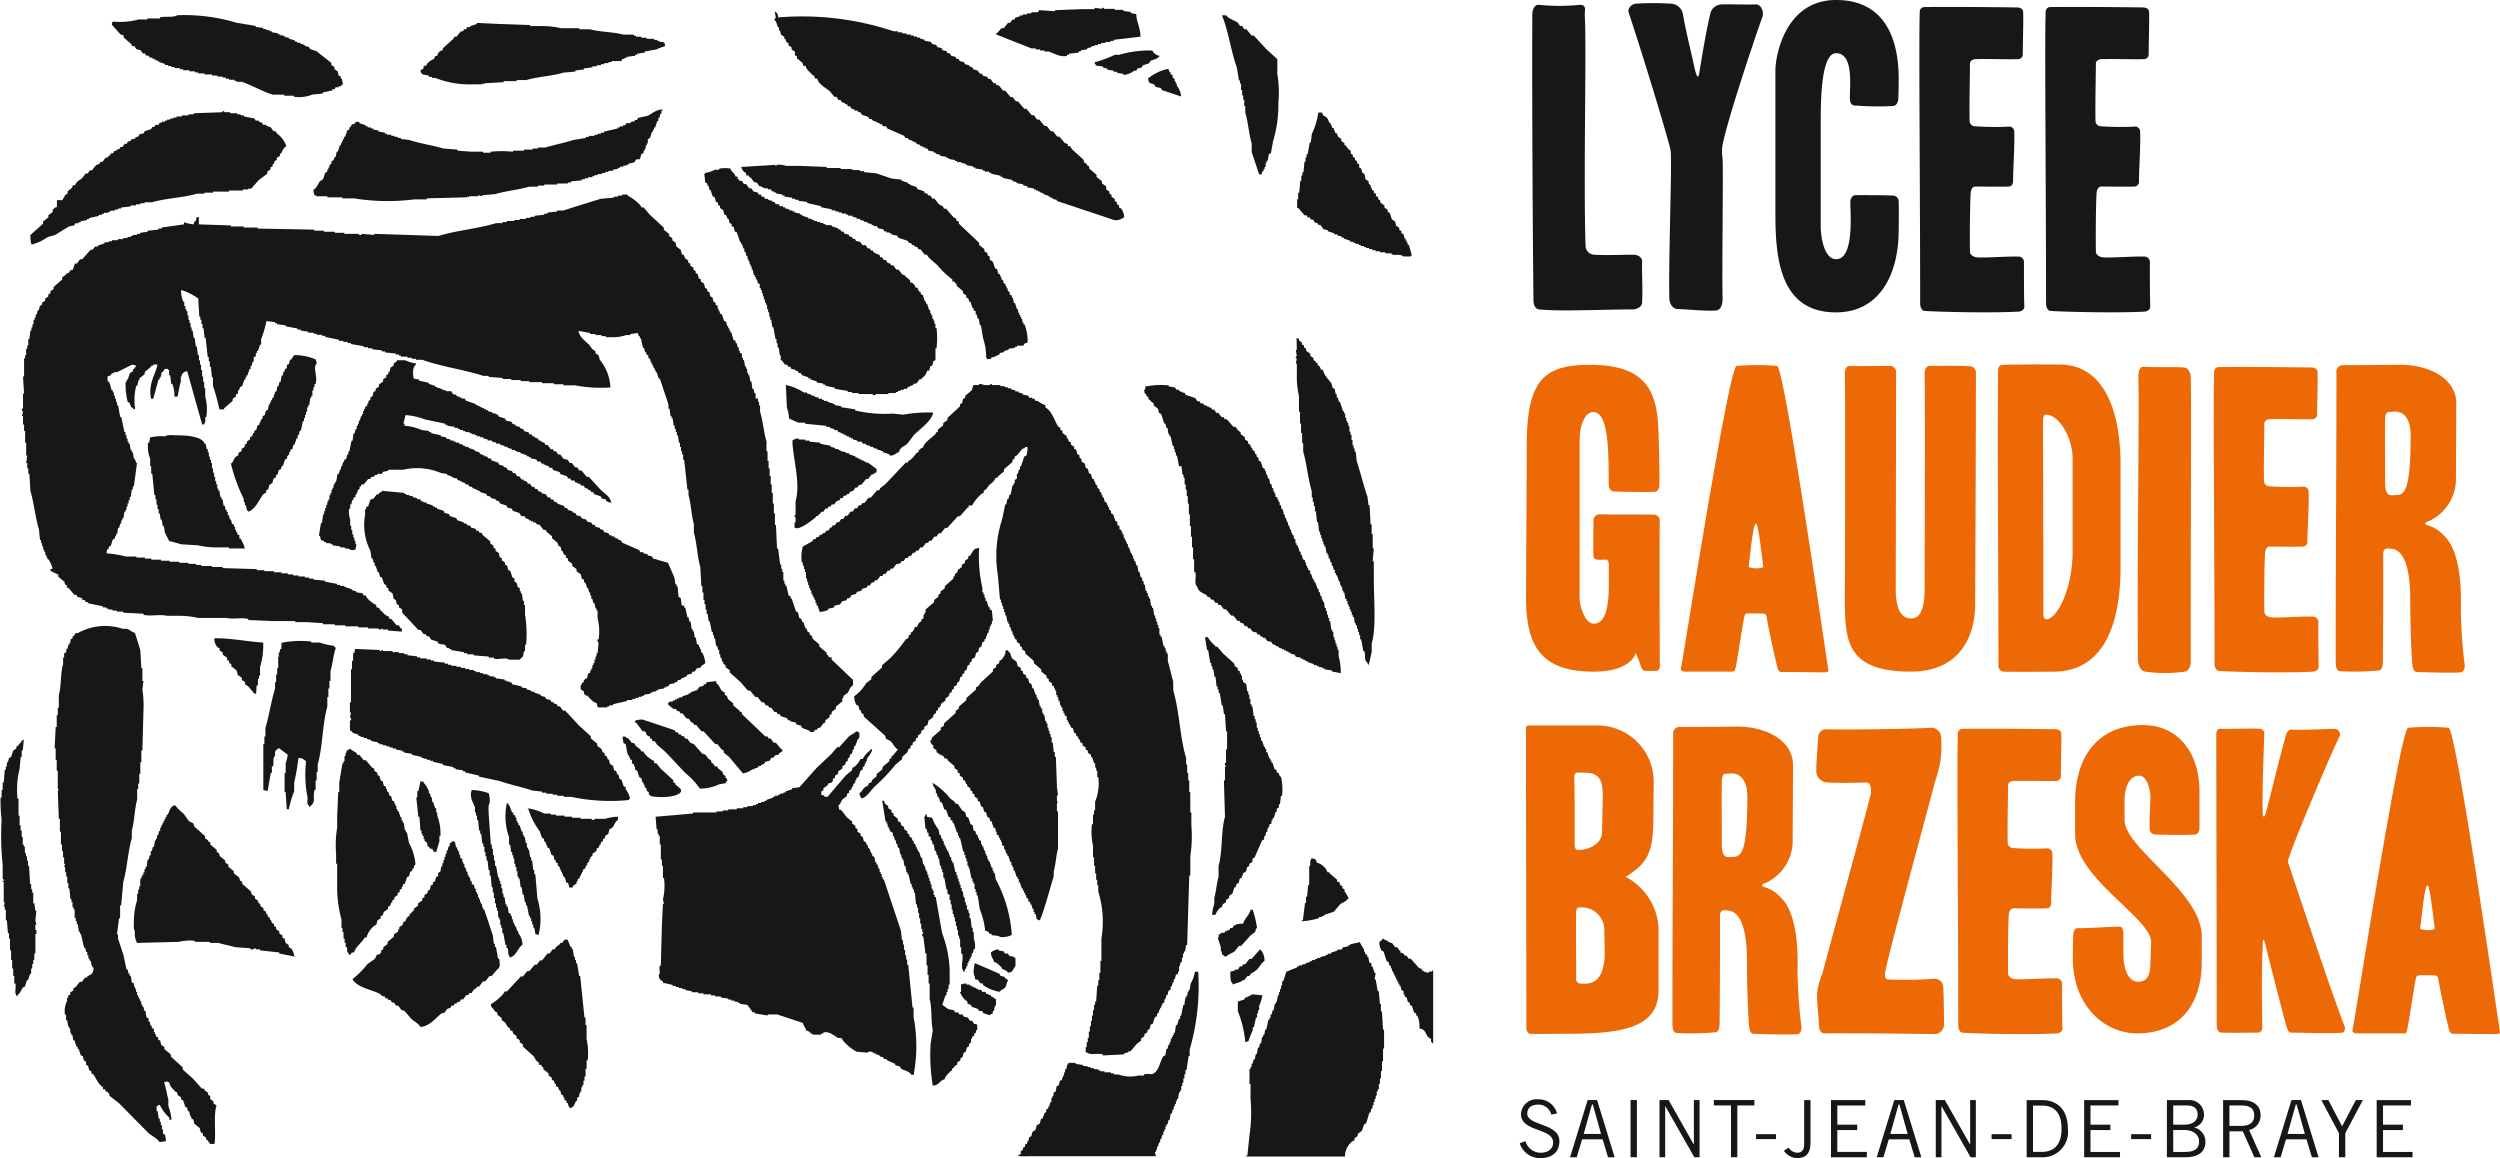
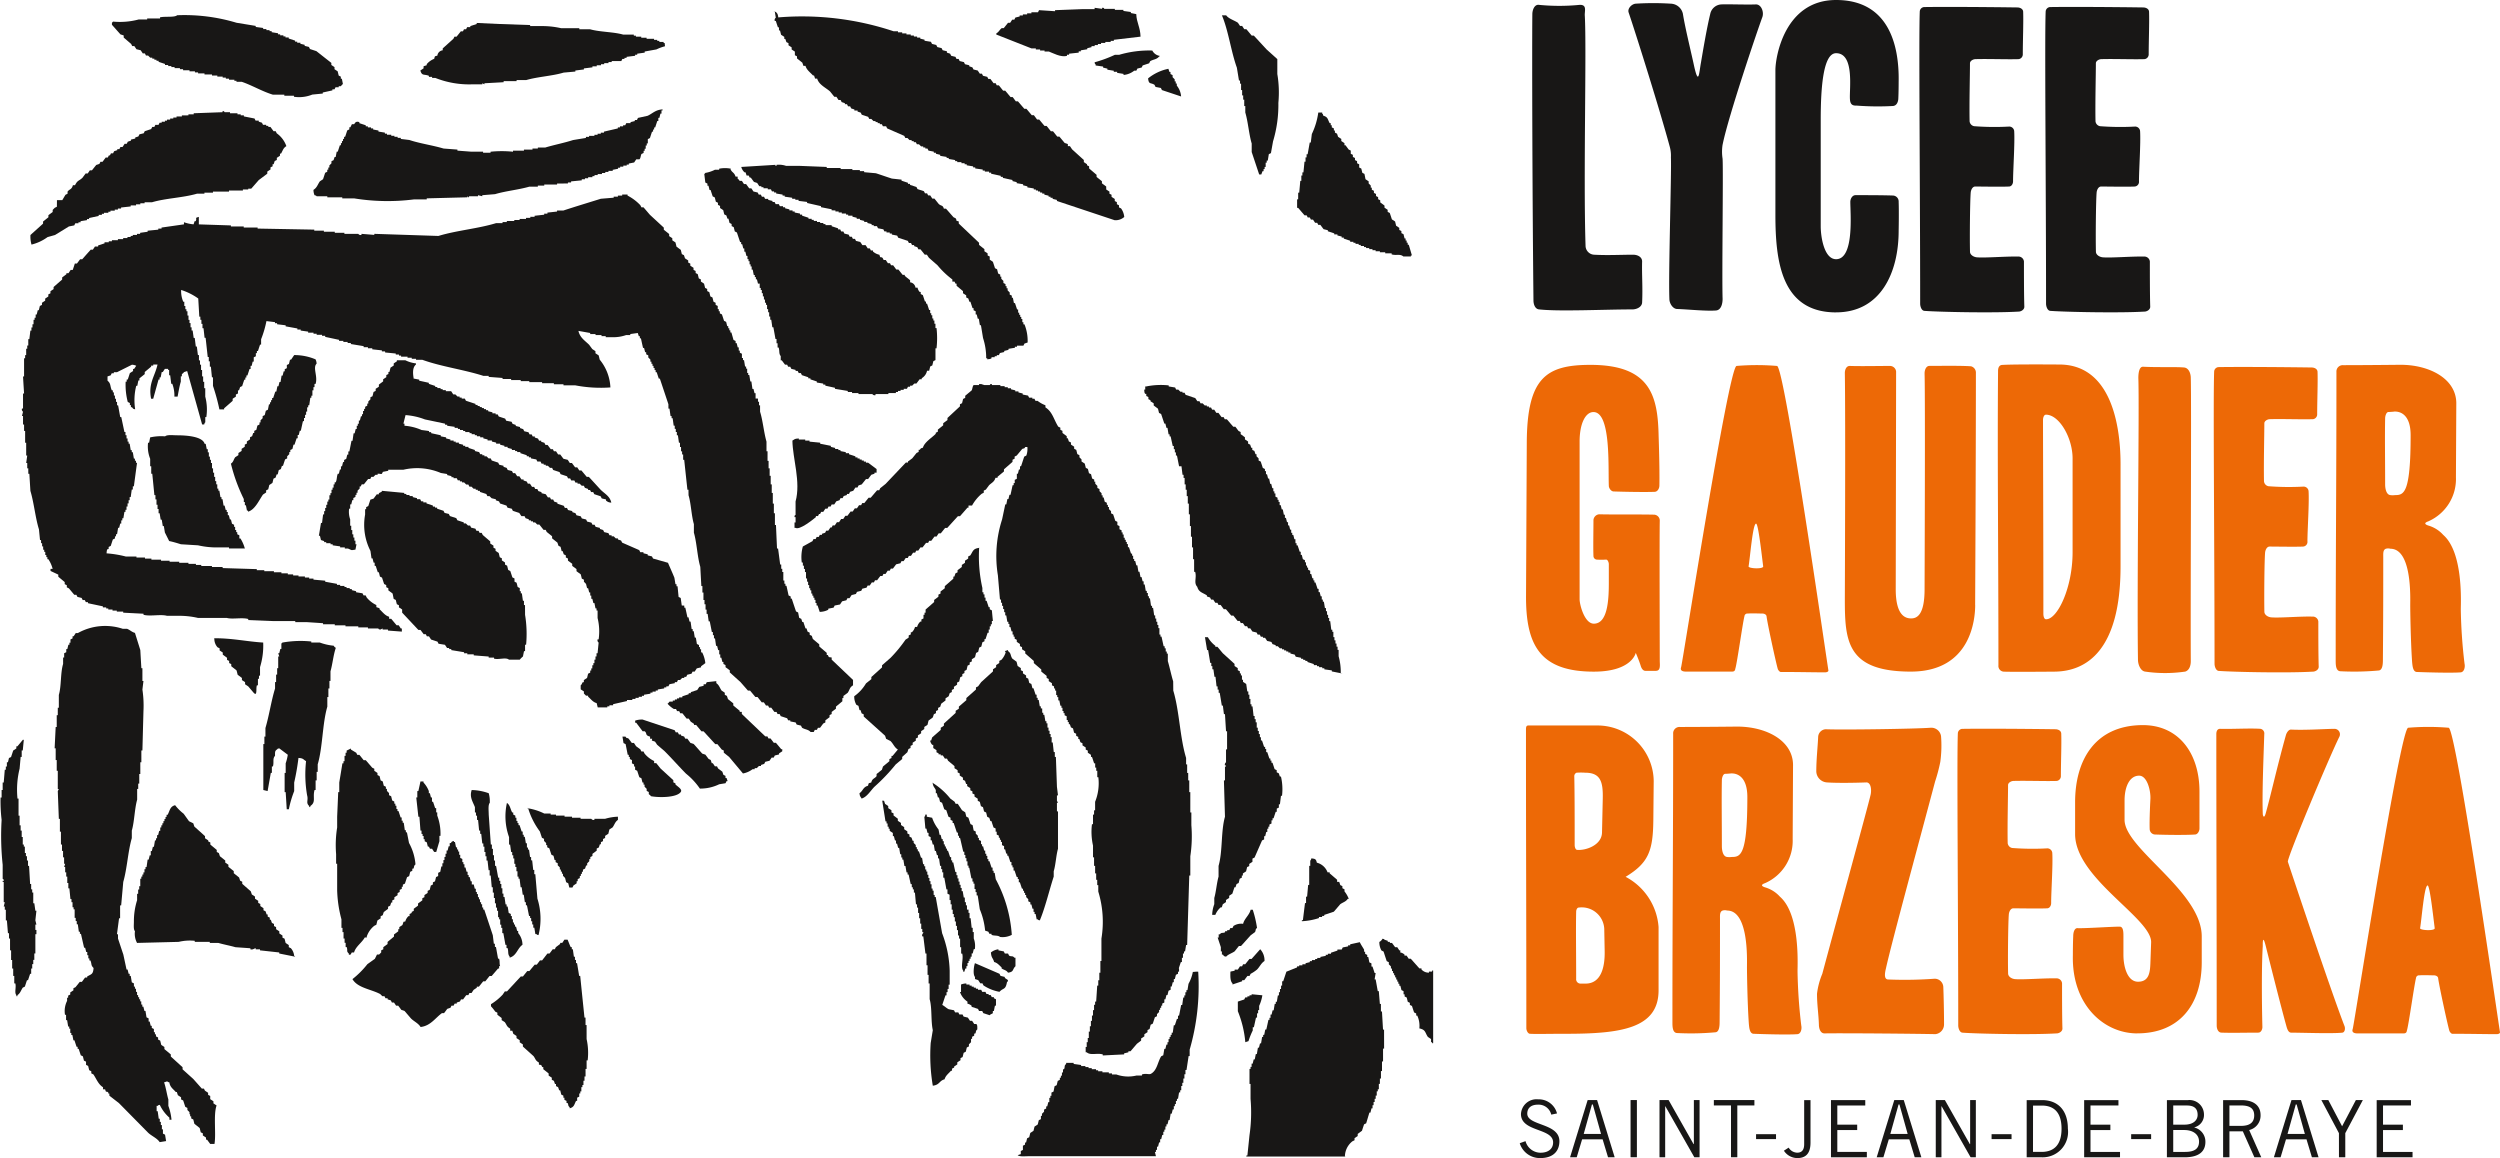
<svg xmlns="http://www.w3.org/2000/svg" width="237.477" height="110.002" viewBox="0 0 237.477 110.002">
  <defs>
    <clipPath id="clip-path">
      <rect id="Rectangle_5" data-name="Rectangle 5" width="237.477" height="110.002" fill="none" />
    </clipPath>
  </defs>
  <g id="Groupe_1" data-name="Groupe 1" clip-path="url(#clip-path)">
    <path id="Tracé_1" data-name="Tracé 1" d="M155.059,29.391c-2.668,0-6.9.213-8.86,0-.391-.036-.534-.5-.534-.854-.107-10-.143-23.555-.107-27.185,0-.426.214-.96.641-.889a19.836,19.836,0,0,0,3.843,0c.747-.036.462.6.5,1.032.178,3.238-.142,15.229.071,21.847a.859.859,0,0,0,.819.854c1.316.071,2.49,0,3.7,0,.427,0,.854.213.854.641-.036,1.28.071,2.455,0,3.914-.036.427-.534.64-.925.64" fill="#181716" />
    <path id="Tracé_2" data-name="Tracé 2" d="M163.631,13.735a4.288,4.288,0,0,0,0,1.352c.071,1.281-.071,11.137,0,13.308,0,.462-.143,1.068-.641,1.1-.925.071-2.633-.107-3.665-.142-.391,0-.712-.463-.747-.89-.107-2.42.213-12.1.143-13.521a3.133,3.133,0,0,0-.108-1c-.89-3.31-3.131-10.462-3.914-12.775-.107-.356.285-.782.676-.818a26.3,26.3,0,0,1,3.346,0,1.218,1.218,0,0,1,1.138.961c.213,1.316.676,3.2,1,4.661.5,2.384.534.961.712,0,.178-1.032.533-3.2.889-4.661a1.135,1.135,0,0,1,1.032-.89c.6-.035,2.313.036,3.274,0,.534-.035.818.712.64,1.21-.426,1.138-3.237,9.429-3.771,12.1" fill="#181716" />
    <path id="Tracé_3" data-name="Tracé 3" d="M174.412,29.675c-5.2,0-5.765-4.839-5.765-9.286V6.654c0-1.21.855-6.654,5.765-6.654,4.946,0,6.013,4.2,5.942,7.792,0,0,0,1.032-.035,1.637-.037.32-.178.605-.5.64a26.493,26.493,0,0,1-3.416-.035c-.32,0-.64,0-.675-.605-.072-.925.462-4.376-1.317-4.376-1.21,0-1.459,3.166-1.459,6.333V21.492c0,1,.32,3.13,1.459,3.13,1.743,0,1.352-4.376,1.352-5.444,0-.284.178-.64.5-.64.889,0,2.562,0,3.558.036a.564.564,0,0,1,.534.6c.036,1,0,2.74,0,2.74,0,3.986-1.708,7.757-5.942,7.757" fill="#181716" />
    <path id="Tracé_4" data-name="Tracé 4" d="M191.72,29.6c-2.384.143-7.508.036-8.931-.071-.286-.036-.391-.463-.391-.676,0-10.817-.143-25.441-.036-27.79a.454.454,0,0,1,.391-.391c2.171-.036,6.333,0,8.86.035.285,0,.569.142.569.427.036,1.032-.035,2.776-.035,4.057a.458.458,0,0,1-.391.427c-1.068.035-2.883-.035-4.093,0-.249,0-.534.177-.534.391,0,1.1-.07,3.843-.035,5.516a.529.529,0,0,0,.427.462,25.348,25.348,0,0,0,3.309.036.475.475,0,0,1,.5.427c.07,1.139-.108,3.665-.108,4.768,0,.248-.142.5-.391.5-.712.036-2.669,0-3.2,0-.249,0-.391.284-.427.534-.072.747-.107,4.305-.072,5.657,0,.285.321.5.641.533.783.072,2.776-.1,3.914-.07a.522.522,0,0,1,.569.462c0,1.175,0,3.167.037,4.306,0,.284-.321.462-.57.462" fill="#181716" />
    <path id="Tracé_5" data-name="Tracé 5" d="M203.679,29.6c-2.384.143-7.508.036-8.931-.071-.285-.036-.392-.463-.392-.676,0-10.817-.142-25.441-.035-27.79a.454.454,0,0,1,.391-.391c2.17-.036,6.334,0,8.86.035.285,0,.569.142.569.427.036,1.032-.035,2.776-.035,4.057a.458.458,0,0,1-.391.427c-1.068.035-2.883-.035-4.093,0-.249,0-.533.177-.533.391,0,1.1-.072,3.843-.035,5.516a.528.528,0,0,0,.426.462,25.351,25.351,0,0,0,3.309.036.474.474,0,0,1,.5.427c.072,1.139-.106,3.665-.106,4.768a.448.448,0,0,1-.392.5c-.711.036-2.668,0-3.2,0-.249,0-.391.284-.427.534-.071.747-.106,4.305-.071,5.657,0,.285.32.5.64.533.783.072,2.775-.1,3.914-.07a.523.523,0,0,1,.57.462c0,1.175,0,3.167.035,4.306,0,.284-.32.462-.569.462" fill="#181716" />
    <path id="Tracé_6" data-name="Tracé 6" d="M157.309,63.725h-1c-.249,0-.391-.248-.463-.5-.142-.464-.463-1.21-.463-1.21S155.032,63.8,151.4,63.8c-5.125,0-6.476-2.525-6.441-7.259l.071-14.517c.036-6.155,1.851-7.365,6.049-7.365,5.765,0,6.4,3.023,6.476,6.8,0,0,.107,3.059.072,4.661,0,.284-.179.6-.463.6-.89.035-2.847,0-3.879-.036-.248,0-.462-.32-.462-.534-.071-1.779.214-7.008-1.459-7.008-.747,0-1.316,1.065-1.316,2.81V56.93c0,.5.462,2.313,1.352,2.313,1.281,0,1.423-2.136,1.423-3.844V53.584c0-.143-.107-.463-.285-.426a6.926,6.926,0,0,1-.854,0,.345.345,0,0,1-.32-.32c-.035-.819,0-2.526,0-3.453a.6.6,0,0,1,.533-.532c1.317.035,3.773,0,5.231.035a.565.565,0,0,1,.534.6c-.035,1.637,0,12.488,0,13.271,0,.391.107.961-.356.961" fill="#ed6906" />
    <path id="Tracé_7" data-name="Tracé 7" d="M173.358,63.867c-1.174,0-2.385-.035-4.2-.035-.107,0-.25-.178-.284-.284-.178-.606-1-4.378-1.069-5.018-.035-.178-.248-.249-.391-.249-.32,0-.961-.035-1.388,0a.282.282,0,0,0-.319.249c-.179.712-.677,4.306-.855,4.947-.035.071,0,.319-.32.319h-4.376c-.606,0-.5-.319-.464-.426.178-.677,4.519-28.573,5.267-28.609a23.032,23.032,0,0,1,3.842,0c.712.036,4.7,27.861,4.876,28.893.035.142-.142.213-.32.213M166.81,49.741c-.32,0-.569,3.274-.711,4.057-.036.213,1.422.284,1.387,0-.142-1.1-.462-4.057-.676-4.057" fill="#ed6906" />
    <path id="Tracé_8" data-name="Tracé 8" d="M187.625,57.463c0,1.281-.355,6.333-6.119,6.333-6.121,0-6.263-2.953-6.263-6.938,0,0,.071-17.115,0-21.421,0-.32.142-.676.462-.676,1.068.037,2.74,0,3.808,0a.588.588,0,0,1,.6.534c0,1.922-.036,20.674-.036,20.674,0,2.419.854,2.775,1.458,2.775.534,0,1.282-.285,1.282-2.775,0,0,.071-18.254,0-20.5,0-.32.142-.712.462-.712,1.032,0,2.918-.035,3.95.037a.622.622,0,0,1,.463.639c0,8.54-.072,22.026-.072,22.026" fill="#ed6906" />
    <path id="Tracé_9" data-name="Tracé 9" d="M195.1,63.8s-3.985.036-4.768,0a.539.539,0,0,1-.5-.6c0-10.889-.106-19.678-.035-27.968,0-.356.142-.57.427-.57,1.244-.071,5.337-.036,5.337-.036,4.661-.035,5.872,5.089,5.872,9.5V53.8c0,7.935-3.2,10-6.335,10m1.779-20.246c0-1.992-1.281-4.163-2.526-4.163-.213,0-.284.32-.284.5,0,1.673.035,11.244.035,18.4,0,.249.071.533.249.533,1.068.036,2.526-2.953,2.526-6.368Z" fill="#ed6906" />
    <path id="Tracé_10" data-name="Tracé 10" d="M207.535,63.8a13.089,13.089,0,0,1-3.736,0c-.463-.035-.712-.676-.712-1.138-.106-7.117.142-24.054.036-26.758,0-.427.071-1.1.462-1.067,1.424.071,3.1,0,3.879.071.426.035.641.533.641,1,.071,2.349-.037,20.745,0,26.9,0,.427-.143.89-.57,1" fill="#ed6906" />
    <path id="Tracé_11" data-name="Tracé 11" d="M219.684,63.8c-2.385.143-7.509.036-8.931-.07-.287-.036-.392-.464-.392-.676,0-10.818-.143-25.442-.035-27.791a.453.453,0,0,1,.39-.391c2.171-.035,6.333,0,8.86.036.285,0,.569.142.569.427.036,1.031-.035,2.775-.035,4.056a.458.458,0,0,1-.391.427c-1.068.035-2.882-.035-4.093,0-.249,0-.534.178-.534.391,0,1.1-.07,3.843-.033,5.516a.526.526,0,0,0,.425.462,25.35,25.35,0,0,0,3.309.036.475.475,0,0,1,.5.426c.071,1.139-.108,3.666-.108,4.769a.447.447,0,0,1-.391.5c-.711.035-2.668,0-3.2,0-.249,0-.39.285-.427.534-.072.747-.1,4.305-.072,5.658,0,.284.321.5.641.533.783.071,2.776-.107,3.914-.071a.523.523,0,0,1,.57.463c0,1.174,0,3.166.036,4.305,0,.284-.321.462-.569.462" fill="#ed6906" />
    <path id="Tracé_12" data-name="Tracé 12" d="M233.753,63.867c-.853.072-3.273,0-4.162-.035-.393,0-.428-.6-.464-.961-.142-2.064-.177-4.982-.177-5.373,0-.711.177-5.373-1.887-5.373a.785.785,0,0,0-.426,0c-.284.106-.25.462-.25.783,0,3.1,0,5.942-.034,9.821,0,.355-.036.925-.391.961a25.646,25.646,0,0,1-3.666.071c-.427-.036-.427-.641-.427-1.032,0-10.924.071-16.76.071-27.4a.6.6,0,0,1,.64-.641c2.1,0,5.338-.036,5.338-.036,2.774-.036,5.408,1.281,5.408,3.665l-.035,7.01a4.389,4.389,0,0,1-2.634,4.2c-.5.177-.213.32,0,.391a3.028,3.028,0,0,1,1.424.89c1.922,1.672,1.672,6.405,1.672,7.08a49.168,49.168,0,0,0,.356,5.16c.072.321-.035.783-.356.818M227.42,39.1s-.357.036-.534.036c-.214,0-.32.391-.32.6-.036,1.851,0,3.808,0,6.263,0,.5.142,1,.5,1.032a1.537,1.537,0,0,0,.428,0c.854,0,1.494-.142,1.494-5.693,0-1.779-.819-2.278-1.565-2.242" fill="#ed6906" />
    <path id="Tracé_13" data-name="Tracé 13" d="M148.761,98.2c-1.744,0-2.812.035-3.417,0-.213,0-.356-.321-.356-.534,0-11.031-.035-17.293-.035-28.324,0-.213,0-.427.213-.427h6.69a5.341,5.341,0,0,1,5.231,5.266l-.036,3.772c-.036,2.883-.463,4.021-2.633,5.337a5.882,5.882,0,0,1,3.131,4.768v6.014c0,3.629-3.594,4.128-8.788,4.128m1.814-24.8a6.136,6.136,0,0,0-.818,0,.358.358,0,0,0-.214.356c.036,1.637.036,3.986.036,6.512,0,.177.071.463.248.463.783.07,2.313-.428,2.349-1.637l.072-3.238c.035-1.6-.213-2.456-1.673-2.456m1.815,14.838a2.142,2.142,0,0,0-2.42-2.028c-.178,0-.249.25-.249.392-.036,1.53,0,3.878,0,6.369a.414.414,0,0,0,.392.462h.5c1.425,0,1.851-1.458,1.816-3.1Z" fill="#ed6906" />
    <path id="Tracé_14" data-name="Tracé 14" d="M170.749,98.235c-.854.072-3.274,0-4.162-.035-.392,0-.428-.6-.464-.961-.142-2.064-.177-4.981-.177-5.372,0-.713.177-5.374-1.886-5.374a.778.778,0,0,0-.427,0c-.285.107-.25.463-.25.783,0,3.1,0,5.942-.035,9.82,0,.356-.035.926-.391.961a25.343,25.343,0,0,1-3.665.071c-.427-.035-.427-.64-.427-1.032,0-10.923.07-16.759.07-27.4a.6.6,0,0,1,.641-.64c2.1,0,5.338-.036,5.338-.036,2.775-.035,5.408,1.281,5.408,3.665l-.035,7.01a4.385,4.385,0,0,1-2.634,4.2c-.5.178-.213.321,0,.392a3.026,3.026,0,0,1,1.424.89c1.921,1.672,1.672,6.4,1.672,7.081a49.4,49.4,0,0,0,.355,5.159c.072.32-.034.783-.355.818M164.415,73.47s-.355.036-.533.036c-.213,0-.321.391-.321.605-.035,1.849,0,3.807,0,6.262,0,.5.143,1,.5,1.032a1.576,1.576,0,0,0,.427,0c.853,0,1.494-.142,1.494-5.693,0-1.78-.818-2.278-1.566-2.242" fill="#ed6906" />
    <path id="Tracé_15" data-name="Tracé 15" d="M183.844,98.235c-1.387-.035-8.682-.107-10.532-.071-.392,0-.534-.462-.534-.854-.036-1.032-.178-1.85-.178-2.917a7.046,7.046,0,0,1,.5-1.887c1.779-6.618,4.3-15.762,4.59-17.007.108-.464.035-1.21-.427-1.175-.89.035-2.739.071-3.7,0a1.082,1.082,0,0,1-1.032-1.032c0-1.174.142-2.42.178-3.309a.765.765,0,0,1,.711-.712c1.566.072,8.575-.035,9.963-.142a.937.937,0,0,1,1,.819,11.486,11.486,0,0,1-.071,2.419,16.308,16.308,0,0,1-.5,1.886c-1.6,6.013-4.163,15.442-4.661,17.72-.107.427-.213,1.031.178,1.068a39.237,39.237,0,0,0,4.448-.072.822.822,0,0,1,.819.783c.035.854.07,2.456.07,3.558a.928.928,0,0,1-.818.925" fill="#ed6906" />
    <path id="Tracé_16" data-name="Tracé 16" d="M195.337,98.164c-2.383.143-7.507.036-8.931-.071-.284-.036-.391-.463-.391-.676,0-10.817-.142-25.441-.036-27.79a.454.454,0,0,1,.392-.391c2.17-.036,6.333,0,8.859.035.285,0,.57.142.57.427.036,1.032-.035,2.776-.035,4.057a.458.458,0,0,1-.391.427c-1.068.035-2.883-.035-4.093,0-.249,0-.534.177-.534.391,0,1.1-.071,3.843-.035,5.516a.528.528,0,0,0,.427.462,25.348,25.348,0,0,0,3.309.036.474.474,0,0,1,.5.427c.071,1.139-.107,3.665-.107,4.768,0,.248-.142.5-.391.5-.712.036-2.669,0-3.2,0-.248,0-.391.284-.426.534-.072.747-.107,4.305-.072,5.657,0,.285.32.5.641.533.783.072,2.775-.1,3.914-.07a.522.522,0,0,1,.569.462c0,1.174,0,3.167.036,4.306,0,.284-.32.462-.57.462" fill="#ed6906" />
    <path id="Tracé_17" data-name="Tracé 17" d="M203.022,98.164c-3.2,0-6.226-2.739-6.119-7.4,0,0,0-1.139.034-1.851,0-.32.107-.748.392-.748.676.036,3.2-.142,4.02-.142.357,0,.357.533.357.926v1.742c0,1.176.391,2.563,1.387,2.563,1.032,0,1.139-.853,1.174-1.744l.071-1.993c.072-2.277-7.222-6.084-7.222-10.283V76.21c0-4.092,1.956-7.259,6.3-7.33,3.522-.071,5.514,2.668,5.514,6.3V78.7c0,.213-.141.533-.391.569-.925.071-3.059.035-3.878,0a.538.538,0,0,1-.462-.533c-.036-.891.07-2.847.07-2.847.036-.818-.32-2.207-1.067-2.207-.96,0-1.388,1.139-1.388,2.349v1.85c0,2.74,7.331,6.8,7.331,11.067V91.4c0,4.092-2.171,6.76-6.121,6.76" fill="#ed6906" />
    <path id="Tracé_18" data-name="Tracé 18" d="M222.521,98.093c-1.032.107-3.736,0-4.875,0-.249,0-.355-.284-.426-.5-.535-1.886-1.816-7.01-1.993-7.722-.321-1.28-.285-.106-.285,0-.106,1.673-.106,4.84-.036,7.687,0,.249-.141.533-.391.533-1.174,0-2.491.036-3.487,0-.32,0-.462-.355-.462-.676,0-10.781-.036-17.9-.036-27.683,0-.284.107-.5.356-.5,1.067.035,2.846-.071,3.842,0a.443.443,0,0,1,.357.5c-.072,2.278-.214,5.622-.143,7.579,0,.108.107.57.285-.07.5-1.78,1.067-4.378,1.921-7.438.072-.214.249-.5.463-.5,1.387.071,3.38-.071,4.163-.071a.521.521,0,0,1,.463.712c-.926,1.851-5.017,11.6-4.911,11.92,0,0,3.985,11.991,5.373,15.585.107.249.036.6-.178.64" fill="#ed6906" />
    <path id="Tracé_19" data-name="Tracé 19" d="M237.152,98.235c-1.175,0-2.385-.034-4.2-.034-.106,0-.249-.178-.285-.285-.177-.605-.995-4.377-1.067-5.017-.035-.179-.25-.25-.391-.25-.321,0-.961-.035-1.388,0a.284.284,0,0,0-.321.25c-.178.711-.676,4.306-.853,4.945-.036.072,0,.32-.321.32H223.95c-.6,0-.5-.32-.462-.426.178-.676,4.519-28.573,5.266-28.609a23.262,23.262,0,0,1,3.843,0c.712.036,4.7,27.861,4.875,28.894.036.141-.142.212-.32.212M230.6,84.109c-.321,0-.57,3.274-.712,4.057-.036.213,1.423.285,1.387,0-.142-1.1-.462-4.057-.675-4.057" fill="#ed6906" />
    <path id="Tracé_20" data-name="Tracé 20" d="M147.355,105.88a1.234,1.234,0,0,0-1.264-.948c-.632,0-1.007.3-1.015.843-.015,1.188,3.053.887,3.053,2.632,0,.79-.443,1.6-1.827,1.6a2,2,0,0,1-1.941-1.414l.549-.195a1.483,1.483,0,0,0,1.422,1.1c.8,0,1.2-.421,1.2-.977,0-1.385-3.054-.979-3.054-2.694a1.477,1.477,0,0,1,1.632-1.4,1.783,1.783,0,0,1,1.791,1.339Z" fill="#181716" />
    <path id="Tracé_21" data-name="Tracé 21" d="M149.143,109.927l1.67-5.432h.895l1.67,5.432h-.631l-.512-1.7h-1.948l-.512,1.7Zm1.295-2.212h1.646l-.782-2.8h-.083Z" fill="#181716" />
    <rect id="Rectangle_1" data-name="Rectangle 1" width="0.602" height="5.432" transform="translate(154.888 104.495)" fill="#181716" />
    <path id="Tracé_22" data-name="Tracé 22" d="M157.637,109.927v-5.432h.865l2.369,4.183h.031v-4.183h.542v5.432h-.5l-2.753-4.845h-.015v4.845Z" fill="#181716" />
    <path id="Tracé_23" data-name="Tracé 23" d="M165.029,105.007v4.92h-.6v-4.92H162.8v-.512h3.852v.512Z" fill="#181716" />
    <rect id="Rectangle_2" data-name="Rectangle 2" width="1.896" height="0.467" transform="translate(166.81 107.737)" fill="#181716" />
    <path id="Tracé_24" data-name="Tracé 24" d="M171.982,104.5v4.032c0,1.024-.438,1.475-1.25,1.475a1.533,1.533,0,0,1-1.278-.7l.452-.294a.975.975,0,0,0,.811.481c.368,0,.663-.181.663-.805V104.5Z" fill="#181716" />
    <path id="Tracé_25" data-name="Tracé 25" d="M177.183,104.5v.512h-2.655v1.82h1.888v.512h-1.888v2.076h2.805v.512h-3.407V104.5Z" fill="#181716" />
    <path id="Tracé_26" data-name="Tracé 26" d="M178.27,109.927l1.67-5.432h.9l1.67,5.432h-.631l-.512-1.7h-1.948l-.512,1.7Zm1.294-2.212h1.647l-.782-2.8h-.083Z" fill="#181716" />
    <path id="Tracé_27" data-name="Tracé 27" d="M183.88,109.927v-5.432h.865l2.369,4.183h.031v-4.183h.542v5.432h-.5l-2.753-4.845h-.015v4.845Z" fill="#181716" />
    <rect id="Rectangle_3" data-name="Rectangle 3" width="1.896" height="0.467" transform="translate(189.182 107.737)" fill="#181716" />
    <path id="Tracé_28" data-name="Tracé 28" d="M192.516,104.5h1.46c1.475,0,2.453.934,2.453,2.716a2.41,2.41,0,0,1-2.483,2.716h-1.43Zm.6,4.92h.812c1.249,0,1.9-.744,1.9-2.2,0-1.587-.753-2.2-1.866-2.2h-.842Z" fill="#181716" />
    <path id="Tracé_29" data-name="Tracé 29" d="M201.233,104.5v.512h-2.655v1.82h1.888v.512h-1.888v2.076h2.805v.512h-3.407V104.5Z" fill="#181716" />
    <rect id="Rectangle_4" data-name="Rectangle 4" width="1.896" height="0.467" transform="translate(202.441 107.737)" fill="#181716" />
    <path id="Tracé_30" data-name="Tracé 30" d="M205.837,104.5h2a1.375,1.375,0,0,1,1.52,1.34,1.212,1.212,0,0,1-.918,1.248l.008.016a1.38,1.38,0,0,1,1.046,1.369c0,.812-.5,1.459-1.972,1.459h-1.685Zm.6,2.332h1.054c.91,0,1.263-.466,1.263-.925,0-.609-.331-.895-1.023-.895h-1.294Zm0,2.588h1.129c.888,0,1.323-.3,1.323-.978s-.556-1.1-1.414-1.1h-1.038Z" fill="#181716" />
    <path id="Tracé_31" data-name="Tracé 31" d="M211.175,109.927V104.5h1.746c1.173,0,1.813.527,1.813,1.43a1.409,1.409,0,0,1-1.083,1.414l1.15,2.588h-.654l-1.1-2.468h-1.271v2.468Zm.6-2.979h1.091c.827,0,1.263-.309,1.263-.993,0-.73-.5-.948-1.271-.948h-1.083Z" fill="#181716" />
    <path id="Tracé_32" data-name="Tracé 32" d="M216,109.927l1.67-5.432h.9l1.67,5.432h-.631l-.512-1.7h-1.948l-.512,1.7Zm1.294-2.212h1.647l-.782-2.8h-.083Z" fill="#181716" />
    <path id="Tracé_33" data-name="Tracé 33" d="M222.177,107.64l-1.67-3.145h.662l1.309,2.491,1.309-2.491h.662l-1.669,3.145v2.287h-.6Z" fill="#181716" />
    <path id="Tracé_34" data-name="Tracé 34" d="M229.02,104.5v.512h-2.655v1.82h1.888v.512h-1.888v2.076h2.805v.512h-3.407V104.5Z" fill="#181716" />
    <path id="Tracé_35" data-name="Tracé 35" d="M107.935,1.349c.03.8.382,1.232.406,2.132l-2.538.3v.1h-.3v.1h-.508v.1h-.406v.1h-.3v.1h-.305v.1h-.3v.1l-.406.1v.1l-.61.1v.1h-.2V5l-.913.1v.1h-.2v.1c-.559.191-1.4-.292-1.726-.406h-.406V4.8H98.8V4.7h-.406V4.6h-.406l-3.35-1.319v-.1c.247-.144.332-.38.508-.507h.2c.135-.17.271-.339.406-.508h.2l.2-.3h.2l.1-.2.406-.1v-.1h.305v-.1h.406v-.1h.406v-.1H98.6l.1-.2,1.522.1v-.1l2.64-.1h1.116V.74l.711.1V.74c.207-.03.2.1.2.1H105.9v.1h.812v.1l.71.1v.1l.508.1" fill="#181716" fill-rule="evenodd" />
    <path id="Tracé_36" data-name="Tracé 36" d="M73.422,1.044c.344.077.468.217.507.609a27.488,27.488,0,0,1,10.963,1.32H85.3v.1h.4v.1h.406v.1h.406v.1h.3v.1h.305v.1h.3v.1l.406.1v.1l.609.1.1.2.405.1c.034.068.069.136.1.2l.407.1.1.2.405.1V5l.305.1.1.2.406.1.1.2h.2l.1.2.405.1.1.2.406.1v.1l.3.1.1.2.405.1.2.3h.2l.1.2.407.1.1.2h.2l.3.406h.2l.1.2h.2c.135.169.272.338.406.507h.2l.508.609h.2c.1.136.2.271.3.406h.2l.608.711h.2l.509.609h.2c.1.135.2.271.3.406h.2l.507.609h.2q.2.253.406.508h.2l.406.507h.2q.252.3.507.609l.3.1v.2h.2l.2.3q.558.509,1.118,1.015v.2l.3.2v.1l.2.1v.2l.711.609v.2l.507.407v.2l.406.3V18l.305.2v.2l.2.1v.2l.306.2v.2l.2.1v.2l.2.1v.2l.2.1a1.629,1.629,0,0,1,.3.812,1.244,1.244,0,0,1-.913.305l-5.483-1.827v-.1l-.406-.1v-.1h-.2v-.1H99.61v-.1l-.406-.1v-.1H99v-.1h-.2v-.1h-.2v-.1h-.2V18h-.2v-.1l-.609-.1v-.1l-.406-.1v-.1l-.609-.1v-.1l-.4-.1v-.1l-.914-.2v-.1h-.2v-.1l-.913-.2v-.1h-.2v-.1h-.4v-.1h-.2v-.1l-.711-.1v-.1h-.2v-.1l-.609-.1v-.1h-.2v-.1h-.3v-.1h-.4v-.1h-.2v-.1l-.609-.1v-.1h-.2v-.1l-.61-.1v-.1l-.407-.1v-.1h-.2v-.1l-.507-.1-.1-.2h-.2v-.1h-.2v-.1h-.2l-.2-.2h-.2l-.1-.2h-.2v-.1h-.2v-.1h-.2l-.2-.2h-.2l-.1-.2-1.624-.71-.1-.2h-.305l-.1-.2h-.2v-.1h-.2v-.1h-.2v-.1h-.2l-.2-.2h-.2c-.032-.068-.067-.135-.1-.2l-.609-.2-.1-.2-.3-.1v-.1h-.3v-.1l-.305-.1-.1-.2h-.2l-.1-.2h-.2v-.1l-.305-.1-.1-.2h-.2l-.2-.305h-.2q-.2-.253-.405-.507c-.393-.354-1.067-.639-1.22-1.218h-.2l-.1-.3h-.1c-.239-.275-.611-.52-.711-.914h-.2l-.1-.3-.508-.406v-.2l-.2-.1V4.9l-.305-.2v-.2l-.3-.2v-.2l-.2-.1-.1-.3h-.1v-.2l-.305-.2c-.034-.135-.068-.27-.1-.406h-.1v-.3h-.1c-.067-.2-.136-.406-.2-.609h-.1a.265.265,0,0,1,.1-.3l-.1-.609" fill="#181716" fill-rule="evenodd" />
    <path id="Tracé_37" data-name="Tracé 37" d="M16.779,1.45a17.088,17.088,0,0,1,5.685.711l1.827.3v.1l.71.1v.1h.305v.1h.3v.1h.2v.1l.609.1v.1h.2v.1h.305v.1h.2v.1h.305v.1l.609.2v.1h.2v.1h.3v.1l.406.1v.1l.406.1.1.2.609.2q.709.56,1.421,1.117v.2l.3.2v.2l.3.2.1.406.2.1v.2h.1q.051.254.1.507c-.11.062-.157.175-.2.2h-.2v.1h-.3l-.1.2h-.2v.1l-.913.2v.1l-1.015.1a3.321,3.321,0,0,1-1.726.2v-.1h-.914v-.1H25.915c-1.024-.312-1.953-.88-2.944-1.218h-.507v-.1h-.2v-.1h-.508v-.1h-.305v-.1h-.3v-.1h-.508v-.1h-.507v-.1h-.711v-.1h-.609v-.1h-.3v-.1H18v-.1h-.609v-.1h-.3v-.1h-.508v-.1h-.305v-.1h-.3v-.1h-.305v-.1l-.609-.2v-.1h-.2v-.1h-.2v-.1h-.2v-.1h-.2l-.2-.2h-.2l-.1-.2h-.2l-.2-.3-.406-.1-.2-.3h-.2l-.1-.2-.71-.609v-.2l-.305-.1-.812-.913v-.2c.115-.086.015.012.1-.1a6.906,6.906,0,0,0,2.437-.2h.812v-.1h1.218v-.1c.409-.12,1.368.027,1.624-.2" fill="#181716" fill-rule="evenodd" />
    <path id="Tracé_38" data-name="Tracé 38" d="M119.811,16.575h-.2l-.711-2.132v-.812c-.263-.875-.344-2.063-.609-2.944v-.609h-.1V9.469h-.1V9.063h-.1V8.556h-.1V7.947h-.1v-.3h-.1q-.1-.609-.2-1.218c-.565-1.575-.792-3.48-1.421-4.974h.406c.221.325.785.477,1.117.711l.2.3h.2l.2.305h.2l.507.609h.2L120.319,4.7l1.015.914V7.033a10.587,10.587,0,0,1,.1,2.741,11.994,11.994,0,0,1-.507,3.654q-.1.558-.2,1.117l-.2.1-.1.609h-.1v.2h-.1v.406h-.1v.2h-.1v.2h-.1Z" fill="#181716" fill-rule="evenodd" />
    <path id="Tracé_39" data-name="Tracé 39" d="M63.169,4.394a4.319,4.319,0,0,0-.812.3l-1.117.2V5l-.71.1v.1h-.2v.1l-.812.1v.1h-.2v.1h-.2l-.1.2h-.913v.1h-.305v.1h-.406v.1h-.305v.1h-.406v.1h-.406v.1l-.812.1v.1l-.812.1v.1l-1.116.1c-1.06.323-2.461.388-3.553.71h-.914v.1H47.841v.1l-1.827.1v.1l-.2-.1v.1H44.9a8.711,8.711,0,0,1-3.553-.609h-.3v-.1h-.305v-.1c-.462-.186-.662.04-.812-.507l.305-.2v-.2l.3-.1v-.1a1.785,1.785,0,0,1,.711-.508c.073-.28.028-.227.3-.3a.574.574,0,0,1,.508-.508V4.6l1.015-.914.1-.2h.2l.406-.507h.2l.1-.2h.2l.1-.2h.3v-.1l.609-.2v-.1l2.132.1,2.944.1v.1h1.015a8.034,8.034,0,0,1,1.929.2h1.725v.1h1.015c.944.27,2.223.242,3.147.507h1.015v.1h.2v.1h.508v.1h.507v.1h.711v.1h.3v.1h.2v.1h.406v.1h.1Z" fill="#181716" fill-rule="evenodd" />
    <path id="Tracé_40" data-name="Tracé 40" d="M103.976,5.917a11.932,11.932,0,0,0,1.929-.711h.406a10.075,10.075,0,0,1,3.147-.406.947.947,0,0,0,.71.508c-.086.115.013.015-.1.1-.224.252-.528.228-.812.406l-.1.2-.609.2-.1.2-.406.1-.1.2h-.2a1.87,1.87,0,0,1-1.015.406v-.1l-.609-.1v-.1H105.8v-.1l-.609-.1v-.1l-.406-.1v-.1l-.71-.1v-.1c-.116-.116-.041,0-.1-.2" fill="#181716" fill-rule="evenodd" />
    <path id="Tracé_41" data-name="Tracé 41" d="M112.2,9.165l-1.827-.609-.1-.2-.507-.1-.1-.2c-.371-.238-.541,0-.609-.609a4.5,4.5,0,0,1,1.929-.913l.1.3h.1v.2l.2.1v.2l.2.2v.2h.1v.2h.1v.2a1.842,1.842,0,0,1,.406,1.015" fill="#181716" fill-rule="evenodd" />
    <path id="Tracé_42" data-name="Tracé 42" d="M33.427,11.8h.2c.083-.038.109-.334.508-.2v.1l.609.2v.1h.2v.1h.3v.1h.2v.1l.508.1v.1l.609.1v.1h.2v.1h.406v.1h.3v.1h.305v.1h.3v.1l.813.1c.984.332,2.234.507,3.248.812l1.319.1v.1l1.32.1h1.117v.1h.71v-.1a10.589,10.589,0,0,1,2.132,0v-.1H49.77v-.1h.812v-.1h.508v-.1h.71c.833-.252,1.834-.447,2.639-.71l1.219-.2v-.1h.3v-.1h.508v-.1h.3v-.1h.305v-.1h.3v-.1l1.32-.305v-.1h.2v-.1h.3v-.1h.2l.1-.2h.406v-.1l.406-.1v-.1h.2l.1-.2.913-.2c.477-.214.728-.565,1.421-.609v.1h-.1v.3h-.1l-.1.406h-.1v.3h-.1c-.068.2-.136.407-.2.61h-.1v.2h-.1v.2h-.1q-.1.3-.2.609l-.2.1v.406h-.1v.2h-.1v.305h-.1v.2h-.1v.2l-.2.1c-.084.132-.076.421-.2.508h-.3l-.2.3-.508.1v.1h-.2v.1H59.21v.1h-.3v.1h-.2v.1l-.508.1v.1h-.406v.1h-.3v.1H57.18v.1h-.406v.1h-.3v.1h-.2v.1h-.406v.1h-.305v.1h-.3v.1l-1.016.1v.1h-.3v.1H52.917v.1H51.7v.1H51.09v.1h-.812c-1,.292-2.268.413-3.249.711l-1.218.1v.1l-.406-.1v.1h-.812c-.139.035.042.091-.1.1l-.1-.1v.1l-3.857.1v.1H39.315a19.921,19.921,0,0,1-5.685-.1H32.513v-.1H31.092v-.1H30.077s-.016-.068-.2-.1a1.3,1.3,0,0,1-.1-.507c.341-.214.384-.493.609-.812l.3-.2c.068-.2.136-.407.2-.61l.2-.1v-.2h.1v-.2h.1v-.2l.2-.2v-.2l.2-.1.1-.3h.1l.1-.508h.1q.1-.3.2-.609h.1v-.2h.1v-.2h.1v-.2h.1v-.2h.1c.068-.2.135-.406.2-.609l.2-.1v-.2h.1Z" fill="#181716" fill-rule="evenodd" />
    <path id="Tracé_43" data-name="Tracé 43" d="M5.41,19.011h.508c.1-.169.2-.338.3-.508l.2-.1v-.2c.188-.262.386-.17.508-.609h.2c.244-.5.375-.387.71-.711l.3-.406h.2l.2-.3h.2c.135-.169.27-.339.406-.508l.3-.1.1-.2h.2c.1-.136.2-.271.3-.406h.2l.1-.2h.1l.1-.2h.2l.1-.2.3-.1v-.1h.2l.1-.2h.2c.067-.1.135-.2.2-.305h.2c.033-.068.067-.135.1-.2l.3-.1v-.1l.406-.1v-.1l.3-.1.1-.2.406-.1.1-.2.609-.2.1-.2h.2l.1-.2h.3l.1-.2h.2v-.1h.305v-.1h.2v-.1h.3v-.1h.3v-.1h.305v-.1h.507v-.1H17.9v-.1H18.4v-.1l2.741-.1v-.1c.174-.029.171.094.2.1h.508v.1h.71v.1h.305v.1h.3v.1l1.015.2.1.2h.3v.1l.305.1c.034.067.068.135.1.2h.305v.1h.2v.1h.2l.3.406h.2l.1.2a2.527,2.527,0,0,1,.914,1.218c-.3.179-.329.4-.508.711h-.1v.2l-.3.2v.2l-.2.1-.1.305h-.1v.2l-.2.1v.2l-.305.2v.2l-.812.609q-.355.406-.71.812H23.58V18h-.507v.1h-1.32v.1H20.23v.1h-.812v.1h-.71c-1.324.387-2.966.427-4.264.812h-.71v.1h-.406v.1h-.406v.1h-.508v.1l-.913.1v.1H11.2v.1h-.3v.1h-.407v.1h-.2v.1H9.876v.1h-.2v.1h-.3v.1l-.914.2v.1h-.2v.1l-.609.1v.1h-.2v.1h-.3l-.1.2-.507.1-1.32.812-.711.2a4.358,4.358,0,0,1-1.522.71,2.712,2.712,0,0,1-.1-.913L4.09,21.244v-.2l.508-.406v-.2l.406-.3v-.2s.182-.179.2-.2l.2-.1Z" fill="#181716" fill-rule="evenodd" />
    <path id="Tracé_44" data-name="Tracé 44" d="M125.293,10.688h.305v.1c.115.115.04,0,.1.2.469.139.4.341.609.71h.1v.2h.1v.2l.2.1v.2h.1v.2l.2.1.1.3.305.2v.2l.3.2v.2h.1c.1.135.2.27.3.406l.2.1v.305l.2.1v.2l.2.1v.2l.2.1v.2l.2.1v.305l.2.1.1.406.2.1q.051.254.1.507l.3.2v.2l.2.2v.2h.1v.2l.2.1v.2l.2.1v.2l.2.1v.2l.2.1v.2l.406.305v.2l.3.2v.2l.2.1c.068.2.135.406.2.609l.305.2.1.407.3.2v.2l.2.1v.2l.2.1c.034.135.067.27.1.406h.1v.2h.1v.2h.1v.2h.1q.153.507.3,1.015h-.1v.1h-.71c-.316-.275-.662-.067-1.117-.2v-.1h-.609v-.1h-.507v-.1h-.406v-.1h-.3v-.1h-.305v-.1h-.3v-.1h-.2v-.1h-.305v-.1h-.2v-.1h-.3v-.1h-.2v-.1h-.305v-.1l-.609-.2v-.1h-.2v-.1l-.406-.1v-.1h-.3v-.1l-.609-.2v-.1l-.406-.1-.305-.406h-.2l-.1-.2h-.2l-.2-.305h-.2l-.1-.2h-.2l-.1-.2h-.2l-.609-.71h-.1v-.812h.1V18.3h.1q.051-.558.1-1.116h.1v-.508h.1v-.3h.1c.034-.339.068-.677.1-1.016h.1v-.406h.1v-.3h.1q.1-.558.2-1.117h.1l.1-.812a6.891,6.891,0,0,0,.609-2.03" fill="#181716" fill-rule="evenodd" />
    <path id="Tracé_45" data-name="Tracé 45" d="M89.663,19.823h.2l.711.812.2.1c.186.244-.108.179.3.3v.2l1.929,1.827v.2l.507.406v.2l.305.2v.2l.2.1v.3l.3.2c.068.2.136.407.2.61l.2.1.1.406.2.1v.2h.1v.2l.2.2v.2l.2.1v.2h.1v.2h.1v.2l.2.2v.2l.2.1v.2h.1l.1.507h.1c.068.2.135.406.2.609h.1v.305h.1v.2h.1v.2h.1v.2h.1v.305h.1v.2h.1a4.181,4.181,0,0,1,.3,1.725l-.3.1-.1.2h-.609v.1h-.2v.1l-.609.1v.1l-.406.1v.1l-.406.1-.1.2h-.2v.1h-.2v.1h-.3v.1c-.144.088-.176.069-.406.1v-.1h-.1a6.079,6.079,0,0,0-.3-1.929q-.1-.609-.2-1.218h-.1c-.034-.2-.067-.406-.1-.609h-.1l-.1-.406h-.1v-.305l-.2-.1v-.2h-.1q-.1-.3-.2-.609h-.1l-.1-.305-.2-.1v-.2l-.305-.2v-.2l-.609-.508v-.2h-.1l-.1-.2h-.2v-.2A8.132,8.132,0,0,1,89.054,25.2l-.812-.711-.2-.3h-.2q-.2-.254-.406-.508h-.2l-.1-.2-.3-.1v-.1h-.2l-.1-.2h-.2c-.034-.067-.067-.135-.1-.2l-.914-.3-.1-.2-.508-.1v-.1h-.2v-.1h-.305v-.1h-.2l-.1-.2-.508-.1-.1-.2h-.305v-.1h-.2v-.1l-.406-.1v-.1h-.3v-.1l-.406-.1v-.1h-.305v-.1l-.406-.1v-.1h-.406v-.1h-.2v-.1h-.406v-.1h-.3v-.1h-.305v-.1H79v-.1l-1.015-.2v-.1l-1.319-.3v-.1l-.812-.1v-.1h-.305v-.1h-.3v-.1l-.711-.1v-.1h-.2v-.1l-.609-.1v-.1h-.2v-.1h-.2l-.1-.2h-.3v-.1h-.406v-.1h-.2v-.1h-.2l-.2-.305-.305-.1-.3-.406h-.1l-.1-.2h-.2l-.1-.305h-.1a1.051,1.051,0,0,1-.305-.507l3.248-.2v.1h.1v-.1a2.121,2.121,0,0,1,.914.1h1.319l2.538.1v.1h1.32v.1h1.116v.1h.711v.1h.406v.1l1.116.1c.461.148,1.07.365,1.523.507l.914.1v.1l.609.2v.1h.2v.1l.609.2.1.2.609.2.1.2h.2l.1.2h.2l.2.305h.2l.406.507c.262.238.387.06.508.508" fill="#181716" fill-rule="evenodd" />
    <path id="Tracé_46" data-name="Tracé 46" d="M69.361,15.966c.119.45.382.36.508.812h.2v.2c.131.068.136.158.2.2h.2l.2.305h.2l.3.406h.2l.2.3.406.1.1.2h.2c.034.067.067.135.1.2h.2l.1.2h.3v.1l.406.1v.1h.2l.1.2h.3l.1.2h.3v.1h.2v.1l.406.1v.1h.3v.1h.2v.1l.508.1v.1h.2v.1l.609.2v.1h.3v.1h.2v.1h.305v.1h.3v.1h.305v.1h.2v.1H79v.1l.609.2v.1h.2l.1.2h.2l.1.2.406.1c.033.068.067.135.1.2h.2l.1.2h.2c.033.068.067.135.1.2l.406.1.2.3h.305c.067.1.135.2.2.305h.2l.1.2h.2v.1a1.353,1.353,0,0,0,.609.305c.127.411.053.122.305.3l.1.2h.2l.2.3h.2l.1.2h.2l.3.406h.2l.406.507h.2v.1l.507.406v.2a.574.574,0,0,1,.508.508h.2a.808.808,0,0,0,.2.406h.1v.2l.2.1q.1.3.2.609h.1v.2h.1q.1.3.2.609h.1v.3h.1v.2h.1v.3h.1v.2h.1v.305h.1v.406h.1a8.437,8.437,0,0,1,0,1.929h-.1v1.116l-.2.1c-.034.135-.067.27-.1.406l-.2.1-.1.406h-.2a1.073,1.073,0,0,1-.507.711v.1h-.2l-.305.406h-.2l-.2.2h-.2v.1h-.2l-.1.2h-.305v.1h-.3v.1H85.3v.1h-.2v.1h-.711v.1H83.166v.1a.27.27,0,0,1-.3-.1h-1.32v-.1h-.609v-.1h-.406v-.1l-1.218-.2v-.1l-.914-.2v-.1h-.2v-.1l-.609-.1v-.1l-.609-.2v-.1h-.2v-.1l-.609-.2-.1-.2h-.2l-.1-.2h-.2v-.1l-.406-.1-.1-.2h-.2l-.1-.2h-.2l-.305-.406h-.1v-.406c-.2-.237-.089-.482-.2-.812h-.1v-.406h-.1v-.406h-.1q-.1-.558-.2-1.117h-.1l-.1-.71h-.1v-.305h-.1v-.406h-.1v-.3h-.1v-.406h-.1v-.2h-.1v-.305h-.1v-.3h-.1v-.305h-.1v-.3h-.1v-.2h-.1v-.406H72l-.1-.406h-.1V26.32h-.1v-.2h-.1c-.034-.169-.067-.338-.1-.508h-.1v-.3h-.1v-.2h-.1v-.3h-.1v-.2h-.1v-.3h-.1l-.1-.406h-.1v-.305h-.1l-.1-.406h-.1v-.2h-.1q-.153-.456-.305-.913l-.2-.1-.1-.406-.2-.1v-.2l-.2-.1-.1-.406h-.1c-.033-.1-.067-.2-.1-.305l-.2-.1-.1-.406-.3-.2v-.2l-.2-.1v-.2l-.2-.1-.1-.406-.2-.1q-.1-.3-.2-.609h-.1l-.1-.406h-.1v-.2l-.2-.1-.1-.812c.115-.086.015.012.1-.1a3.194,3.194,0,0,0,.913-.3h.406v-.1a2.773,2.773,0,0,1,1.117,0" fill="#181716" fill-rule="evenodd" />
    <path id="Tracé_47" data-name="Tracé 47" d="M79,62.457v.2l2.03,1.929V65.1c-.343.212-.292.4-.508.711l-.406.3v.2h-.1v.305l-.61.507v.2c-.135.1-.271.2-.405.305v.2l-.2.1v.2l-.4.3v.2l-.2.1-.305.406h-.2l-.1.2h-.2c-.035.067-.068.135-.1.2h-.3c-.221-.253-.529-.228-.812-.406l-.1-.2-.407-.1-.1-.2-.508-.1v-.1h-.2c-.034-.068-.068-.135-.1-.2l-.61-.2-.1-.2h-.2l-.1-.2h-.2c-.1-.135-.2-.271-.3-.406h-.2l-.1-.2h-.2l-.2-.305h-.2c-.135-.169-.269-.338-.406-.507h-.2l-.507-.609h-.2l-.711-.812c-.337-.305-.677-.609-1.015-.914v-.2l-.405-.3v-.2l-.2-.1v-.2h-.1l-.1-.406h-.1v-.305h-.1v-.406h-.1c-.033-.135-.066-.27-.1-.406h-.1c-.032-.236-.067-.473-.1-.71h-.1v-.305h-.1v-.3h-.1l-.2-1.015h-.1l-.1-.711h-.1v-.406h-.1v-.507h-.1v-.407h-.1v-.71h-.1v-.609h-.1q-.052-.913-.1-1.827c-.285-.962-.328-2.287-.609-3.249v-.812c-.238-.8-.264-1.939-.508-2.74V46.52h-.1q-.154-1.42-.305-2.842h-.1V43.17h-.1v-.3h-.1V42.46h-.1v-.406h-.1l-.1-.711h-.1v-.305h-.1v-.3h-.1v-.305h-.1l-.1-.71h-.1v-.2h-.1l-.1-.711h-.1V38.4l-.813-2.436h-.1c-.068-.2-.134-.406-.2-.609h-.1v-.2h-.1v-.2h-.1v-.2h-.1v-.2h-.1v-.2h-.1v-.2l-.2-.2v-.2l-.2-.1v-.2h-.1c-.035-.135-.068-.27-.1-.406h-.1c-.068-.3-.136-.609-.2-.913h-.1v-.2h-.1l-.1-.305-.712.1v.1h-.4a3.674,3.674,0,0,1-1.319.2h-.611v-.1h-.4v-.1H56.57v-.1h-.507v-.1l-1.117-.2c.137.646.625.929,1.016,1.32.1.135.2.27.3.406l.3.2v.2l.305.2c.035.135.069.27.1.406a4.474,4.474,0,0,1,1.016,2.639,12.779,12.779,0,0,1-3.35-.2H53.526v-.1h-.914v-.1H51.495v-.1H50.278v-.1h-.813v-.1h-.913v-.1H47.74v-.1l-1.32-.1v-.1h-.507c-1.83-.59-4.022-.88-5.786-1.522h-.609v-.1h-.407v-.1h-.4v-.1H38.1v-.1h-.2v-.1h-.305v-.1l-1.015-.1v-.1h-.305v-.1l-.913-.1v-.1H34.95v-.1h-.406v-.1l-1.218-.2v-.1h-.305v-.1h-.406v-.1h-.407v-.1L30.889,32v-.1h-.3v-.1h-.509v-.1h-.3v-.1h-.509v-.1l-.709-.1v-.1H28.25v-.1l-1.116-.2v-.1l-.812-.1v-.1h-.2v-.1l-.812-.1a9.966,9.966,0,0,1-.507,1.726v.508h-.1q-.1.3-.2.609h-.1v.2h-.1v.3l-.2.1v.406h-.1c-.033.135-.067.271-.1.406h-.1v.3h-.1c-.066.2-.134.406-.2.609h-.1v.2h-.1v.2h-.1c-.067.2-.135.406-.2.609-.069.033-.136.067-.2.1l-.1.305h-.1v.3l-.2.1v.2l-.305.2v.2l-.812.71v.1H20.84a19.594,19.594,0,0,0-.609-2.233v-.813h-.1q-.049-.507-.1-1.015h-.1v-.507h-.1v-.406h-.1q-.1-.913-.2-1.827h-.1l-.1-.914h-.1v-.406h-.1V30.38h-.1v-.3h-.1q-.048-.863-.1-1.725a5.786,5.786,0,0,0-1.624-.812,2.58,2.58,0,0,0,.2,1.116h.1v.406h.1v.305h.1v.2h.1v.406h.1v.406H18v.305h.1v.406h.1v.3h.1l.1.711h.1l.1.812h.1l.1.812h.1v.507h.1v.406h.1v.508h.1v.609h.1v.508h.1v.609h.1v.812a4.815,4.815,0,0,1,.1,1.928h-.1v.508s-.066,0-.1.2h-.2q-.709-2.538-1.42-5.076l-.305.1c-.061.116-.175.157-.2.2v.2h-.1v.508c-.121.393-.226,1-.305,1.421h-.305a3.111,3.111,0,0,0-.2-1.218h-.1c-.033-.271-.067-.542-.1-.813h-.1v-.507h-.1v-.1h-.305l-.2.305h-.1l-.1.507h-.1v.2h-.1q-.255.914-.508,1.827h-.2c-.291-1.465.373-2.143.609-3.249h-.405v.1h-.2v.1q-.3.255-.609.508v.2l-.506.406v.2h-.1c-.035.169-.067.338-.1.508h-.1a5.561,5.561,0,0,0-.1,2.233c-.255-.065-.168-.052-.305-.2h-.1v-.2h-.1v-.2l-.2-.1a6.448,6.448,0,0,1-.2-1.928h.1v-.2h.1c.067-.2.135-.407.2-.61l.305-.2v-.2h.1l.2-.3a1.079,1.079,0,0,0-.406-.1l-1.422.711h-.3v.1h-.2l-.1.2-.3.1v.406c.336.281.223.492.406.914h.1v.2h.1v.3h.1v.3h.1v.3h.1V38.5h.1q.1.558.2,1.116h.1c.1.474.2.948.3,1.421h.1v.305h.1v.305h.1v.3h.1v.2h.1l.1.609h.1v.2h.1q.051.3.1.609h.1v.2h.1v.2h.1q-.151,1.118-.3,2.233h-.1v.305h-.1c-.035.237-.067.474-.1.711h-.1v.3h-.1v.305h-.1v.3h-.1v.305h-.1v.2h-.1l-.1.609h-.1v.2h-.1v.3h-.1c-.033.136-.067.271-.1.406h-.1l-.1.609h-.1v.2h-.1v.2l-.2.1c-.068.2-.134.406-.2.609l-.2.1v.2h-.1c-.094.138-.072.178-.1.406a10.253,10.253,0,0,1,1.828.3h1.015v.1h.811v.1h.609v.1h.915v.1h.812v.1h.914v.1H17.9v.1h.711v.1h.507v.1h1.015v.1h1.016v.1l3.248.1v.1h.71v.1h.914v.1h.711v.1h.609v.1h.507v.1h.508v.1h.609v.1h.406v.1h.406v.1l1.116.1v.1l1.117.2v.1h.305v.1h.406v.1h.2v.1h.3v.1h.2v.1l.406.1v.1l.609.1.1.2h.2l.1.2a2.7,2.7,0,0,0,.915.711v.2l.3.1v.1c.276.238.52.609.913.71v.2h.2l.508.609h.2l.2.305h.1v.3l-1.319-.1v-.1h-.508v-.1l-.2.1c-.219,0-.2-.1-.2-.1H34.95v-.1h-.915v-.1H32.818v-.1H31.8v-.1H30.686v-.1l-1.522-.1H28.047v-.1h-2.03l-2.436-.1v-.1c-.585-.166-1.507.047-2.03-.1H18.81a7.884,7.884,0,0,0-1.929-.2H15.866c-.6-.171-1.624.073-2.234-.1v-.1l-1.929-.1v-.1h-.609v-.1h-.406v-.1h-.4v-.1h-.2v-.1H9.774v-.1l-1.42-.3v-.1h-.2c-.033-.068-.067-.135-.1-.2h-.2l-.1-.2-.4-.1c-.034-.067-.068-.135-.1-.2h-.2l-.508-.609-.2-.1v-.2l-.2-.1v-.2l-.608-.507v-.2L4.8,54.235v-.2h.2a2.965,2.965,0,0,0-.407-.914H4.5v-.2h-.1v-.2h-.1v-.3h-.1v-.2h-.1V51.9h-.1V51.6h-.1v-.3h-.1c-.032-.338-.067-.677-.1-1.015-.343-1.093-.476-2.547-.813-3.654q-.049-.813-.1-1.625h-.1V44.49h-.1v-.508h-.1c.035-.237.068-.473.1-.71h-.1V42.054h-.1V40.937h-.1v-.609h-.1v-.812h-.1c.033-.136.067-.271.1-.406a.278.278,0,0,1-.1-.305h.1V37.384h.1c-.035-.541-.068-1.083-.1-1.624h.1V34.034h.1v-.3h.1v-.609h.1v-.3h.1v-.609h.1c.034-.271.068-.541.1-.812h.1v-.3h.1v-.305h.1V30.38h.1v-.2h.1v-.305h.1c.035-.135.068-.27.1-.406h.1c.033-.135.068-.27.1-.406.069-.033.137-.067.2-.1v-.2c.1-.068.2-.136.305-.2v-.2l.3-.2v-.2l.2-.1v-.2c.1-.067.2-.135.3-.2v-.2c.272-.237.541-.474.813-.71v-.2c.134-.1.27-.2.406-.305v-.1h.2l.2-.305h.2c.068-.2.136-.406.2-.609h.2l.3-.406h.2q.4-.458.812-.914h.2c.068-.1.134-.2.2-.3h.3v-.1l.611-.2v-.1h.4v-.1h.3v-.1H11.2v-.1H11.7v-.1h.407v-.1h.305v-.1h.2v-.1h.4v-.1h.3v-.1l.711-.1v-.1l1.016-.1v-.1h.305v-.1l2.131-.305v-.2a3.487,3.487,0,0,0,.913.2l.1-.3h.1c.164-.336-.154-.276.3-.406v.71l3.047.1v.1h1.217v.1h1.319v.1l5.381.1v.1h.914v.1H31.8v.1h.914v.1h1.318a.268.268,0,0,0,.305.1v-.1l1.219.1v-.1l6.09.2c1.722-.527,3.759-.69,5.482-1.218h.609v-.1h.406v-.1h.71v-.1h.507v-.1h.609v-.1h.407v-.1h.406v-.1l.914-.1v-.1H52v-.1l.915-.1v-.1h.609c1.144-.378,2.39-.752,3.552-1.116l1.219-.1v-.1h.4v-.1h.407v-.1h.508v.1a4.486,4.486,0,0,1,1.217.914l.1.2h.2l.609.711,1.32,1.218v.2l.508.406v.2l.3.2v.2l.3.2.1.406.406.3.1.406.2.1.1.3.305.2v.2l.2.1v.2l.305.2v.2l.2.1v.2l.2.1.1.406.2.1v.2l.3.2.1.406.2.1v.2l.2.1.1.406.2.1.1.406.2.1v.2l.2.1v.305h.1v.2h.1v.2l.2.1c.068.2.135.407.2.609l.2.1.1.406h.1v.2h.1v.2h.1v.2h.1q.1.355.2.711l.2.1v.2h.1c.034.136.068.271.1.406h.1v.305h.1v.2l.2.1v.406h.1v.2h.1q.05.3.1.609h.1v.2h.1v.406h.1v.2h.1l.1.61h.1c.033.236.068.473.1.71h.1l.1.406h.1v.508H72v.3h.1V38.5h.1v.609c.263.838.358,1.965.61,2.842v.914h.1v.913h.1v.711h.1v.71h.1v.812h.1v.813h.1V47.84h.1v.913h.1V49.87h.1q.048,1.116.1,2.233h.1q.1.762.2,1.523h.1v.406h.1v.3h.1v.812h.1v.305h.1v.2h.1c.066.3.134.609.2.913l.2.1v.2h.1q.2.609.406,1.218l.2.1.1.507.2.1.1.3h.1c.066.2.134.406.2.609h.1l.1.305.2.1v.2l.2.1.1.3.609.508v.2l.711.609v.2h.1l.1.2Z" fill="#181716" fill-rule="evenodd" />
-     <path id="Tracé_48" data-name="Tracé 48" d="M123.161,32.106c.413.123.134.067.305.305l.2.1v.2l.2.1v.2l.2.1v.2l.406.305v.2l.3.2v.2l.2.1v.1l.2.1v.2h.1a.8.8,0,0,1,.2.406h.2c.108.582.544.9.812,1.32l.1.406.2.1.1.508h.1v.305h.1c.034.135.068.27.1.406h.1l.3.913h.1v.2h.1v.406h.1v.3h.1v.2h.1v.3h.1v.508h.1v.3h.1v.508h.1v.507h.1v.3h.1v.305h.1c.033.3.067.609.1.913.361,1.056.643,2.315,1.015,3.35l.1.812h.1l.1,1.827h.1v.914h.1V52.1h.1q-.051.56-.1,1.117v.1h.1v1.726c0,1.9.249,4.544-.2,6.091v.812c-.1.348-.179.892-.3,1.218-.116-.116-.041,0-.1-.2-.4-.38-.129-.6-.3-1.117h-.1q-.1-.558-.2-1.116h-.1v-.406h-.1v-.305h-.1v-.3h-.1v-.305h-.1v-.2h-.1q-.051-.3-.1-.609h-.1v-.2h-.1v-.305h-.1v-.2h-.1v-.3h-.1v-.2h-.1v-.305h-.1v-.2h-.1q-.05-.3-.1-.609h-.1v-.2h-.1v-.3h-.1v-.2h-.1V55.25h-.1q-.1-.3-.2-.609h-.1v-.2h-.1v-.3h-.1l-.1-.406h-.1v-.305h-.1c-.034-.135-.067-.271-.1-.406h-.1v-.3h-.1v-.2H126c-.034-.2-.067-.406-.1-.609h-.1v-.2h-.1v-.3h-.1v-.305h-.1v-.3h-.1v-.305h-.1l-.1-.913h-.1l-.1-1.015h-.1v-.508h-.1v-.406h-.1v-.406h-.1v-.609c-.349-1.143-.467-2.593-.812-3.756v-.812h-.1V41.14h-.1v-.913h-.1V39.11h-.1V37.588a7.587,7.587,0,0,1-.2-1.929V34.542h-.1l.1-.507h-.1c-.026-.2.1-.2.1-.2l-.1-.609h.1Z" fill="#181716" fill-rule="evenodd" />
    <path id="Tracé_49" data-name="Tracé 49" d="M27.945,33.73a5.135,5.135,0,0,1,2.03.406,1.066,1.066,0,0,1,.1.406c-.391.393.137,1.2-.1,1.929h-.1v.3h-.1v.305h-.1v.507h-.1v.2h-.1l-.1.711h-.1v.2h-.1v.406h-.1v.305h-.1v.3h-.1v.3h-.1c-.068.3-.135.609-.2.913h-.1l-.1.406h-.1v.305h-.1c-.068.2-.135.406-.2.609h-.1l-.1.406-.2.1v.2h-.1v.2l-.2.2v.2l-.2.1q-.1.3-.2.609h-.1l-.1.305-.2.1-.1.406h-.1c-.033.1-.067.2-.1.305l-.2.1-.1.406-.3.2-.1.406-.2.1v.2l-.3.2c-.36.514-.759,1.451-1.421,1.624v-.1h-.1q-.051-.253-.1-.507h-.1v-.305h-.1v-.3a16.2,16.2,0,0,1-1.219-3.35c.25-.17.233-.36.406-.609l.305-.2v-.2l.305-.2v-.2l.3-.2v-.2l.2-.1v-.2l.3-.2v-.2l.2-.1c.033-.1.067-.2.1-.305h.1v-.2l.2-.1.1-.406.2-.1v-.2h.1v-.2l.2-.2v-.2l.2-.1.1-.407.2-.1.1-.508h.1v-.2h.1v-.2h.1v-.2h.1q.1-.3.2-.609h.1l.1-.507h.1l.1-.406h.1l.1-.609h.1l.1-.406h.1v-.2l.2-.1v-.3l.2-.1.1-.406h.1Z" fill="#181716" fill-rule="evenodd" />
    <path id="Tracé_50" data-name="Tracé 50" d="M39.314,35.963l.508.1v.1l.913.2v.1l.609.2v.1h.2v.1h.305v.1h.2v.1h.3v.1h.508l.2.305h.2l.2.2h.2v.1h.2v.1h.3l.1.2.914.3v.1h.2v.1h.2v.1h.2v.1h.2v.1h.2v.1h.2v.1l.406.1v.1h.3v.1h.2l.1.2.609.2.1.2.508.1.1.2.3.1v.1l.406.1v.1l.3.1.1.2.406.1.1.2h.2l.1.2h.2v.1l.305.1.1.2h.2v.1l.305.1.1.2h.2l.305.406h.2l.1.2h.2l.2.305h.2l.305.406.406.1.2.305h.2c.1.135.2.27.3.406h.2l.2.3h.2l.507.609h.2l1.117,1.219c.371.371.881.609,1.015,1.218a.71.71,0,0,1-.508-.2v-.1l-.406-.1-.1-.2-.609-.2-.1-.2h-.2l-.1-.2H55.86v-.1l-.3-.1-.1-.2h-.2l-.2-.2h-.2v-.1h-.2l-.1-.2h-.3l-.1-.2h-.2l-.1-.2-.609-.2-.1-.2-.609-.2c-.034-.068-.067-.136-.1-.2h-.2l-.2-.2h-.2v-.1h-.2v-.1h-.2l-.1-.2h-.3l-.1-.2-.507-.1v-.1h-.2v-.1h-.2v-.1l-.61-.2v-.1h-.3v-.1h-.2v-.1h-.305v-.1l-.406-.1v-.1h-.3v-.1l-.406-.1v-.1H47.13v-.1l-.406-.1v-.1h-.406v-.1l-.406-.1v-.1h-.3v-.1H45.3v-.1h-.2v-.1h-.3v-.1h-.2v-.1h-.407v-.1h-.2v-.1h-.3v-.1h-.2v-.1h-.305v-.1l-.71-.1v-.1h-.2v-.1l-1.929-.406a6.367,6.367,0,0,0-1.827-.406c-.068.271-.135.542-.2.812h.1v.2a4.876,4.876,0,0,1,1.625.406l.71.1v.1h.2v.1l.914.2v.1l.507.1v.1l.406.1v.1h.305v.1h.2v.1h.3v.1l.406.1v.1h.2v.1h.305v.1l.609.2v.1l.406.1.1.2h.2v.1h.2v.1h.2l.2.2h.2l.1.2.609.2.1.2.406.1v.1l.3.1.1.2.406.1.1.2h.2l.2.3h.2l.2.3h.2v.1l.305.1.1.2h.2l.2.305h.2l.1.2h.2l.1.2.3.1v.1l.406.1.2.3h.2l.1.2h.2l.1.2.305.1v.1l.609.2c.034.068.068.135.1.2h.2l.1.2.406.1v.1l.3.1.1.2.406.1.1.2.406.1.1.2.406.1.1.2h.2c.033.068.067.136.1.2l.406.1v.1l.305.1.1.2.406.1.1.2h.2v.1h.2l.2.2h.2v.1l.3.1.1.2,1.624.711.1.2h.3v.1l.406.1v.1l.406.1.1.2,1.421.406c.183.435.43.972.609,1.421q.051.3.1.609h.1v.2h.1l.1,1.015.2.1q.051.356.1.711H65v.2h.1c.068.305.136.609.2.914h.1c.034.135.068.27.1.406h.1c.034.237.068.473.1.71h.1v.2h.1q.049.3.1.609h.1q.05.3.1.609l.2.1v.2h.1v.2h.1v.3h.1a2.945,2.945,0,0,1,.3,1.016l-.406.3v.1l-.406.1-.2.305h-.2l-.1.2-.406.1-.1.2H65v.1h-.2l-.2.2h-.2l-.1.2h-.2v.1l-.507.1-.1.2h-.2v.1h-.2v.1l-.609.1v.1h-.2v.1h-.3v.1h-.2v.1l-.609.1v.1h-.2v.1h-.305v.1h-.305v.1h-.3v.1h-.508v.1l-1.319.3v.1H57.89v.1h-.2v.1h-.913l-.1-.406c-.364-.089-.559-.4-.812-.609v-.1h-.2l-.2-.2v-.2l-.305-.2V65.1c.131-.107.106-.178.2-.3h.1v-.2l.305-.2c.033-.136.067-.271.1-.406l.2-.1v-.2h.1v-.2h.1v-.3h.1v-.2h.1V62.66h.1v-.305h.1v-.3h.1c.033-.338.067-.677.1-1.015a.278.278,0,0,1-.1-.305h.1a5.281,5.281,0,0,0-.1-2.03v-.71h-.1v-.2h-.1l-.1-.508h-.1l-.1-.406h-.1v-.305h-.1v-.3h-.1l-.1-.406h-.1l-.1-.406-.2-.2v-.2l-.2-.1-.1-.406-.406-.3v-.2l-.406-.305v-.2l-.406-.3v-.2l-.2-.1v-.2l-.2-.1c-.033-.1-.067-.2-.1-.305h-.1l-.1-.406-.2-.1-.1-.3-.507-.406v-.2l-.508-.406-.1-.2h-.2c-.136-.169-.271-.339-.406-.508h-.2l-.2-.2h-.2v-.1h-.2v-.1h-.2v-.1l-.305-.1-.1-.2h-.3l-.2-.3-.609-.2-.1-.2-.406-.1-.1-.2-.609-.2-.1-.2-.3-.1v-.1l-.406-.1-.2-.2h-.2l-.1-.2-.609-.2v-.1h-.2v-.1h-.2v-.1h-.2l-.2-.2h-.2l-.1-.2h-.2l-.2-.2h-.2v-.1h-.2v-.1h-.2l-.1-.2h-.305v-.1h-.2v-.1l-.406-.1v-.1l-.609-.1a5.771,5.771,0,0,0-3.553-.3H36.878v.1l-.508.1-.1.2h-.2V45h-.2v.1h-.2l-.2.2h-.2l-.1.2h-.2l-.406.507h-.2l-.1.2h-.1v.2l-.2.2v.2h-.1v.2h-.1v.2l-.2.1v.2h-.1l-.1.406h-.1v.406h-.1a2.169,2.169,0,0,0,.1,1.015v.609h.1v.406h.1v.406h.1v.305h.1v.3h.1V51.7h.1q-.05.254-.1.508c-.5.08-.279.065-.711-.1h-.3V52H32.31v-.1l-.711-.1v-.1h-.2v-.1H30.99v-.1h-.2v-.1l-.3-.1-.1-.406h-.1q.1-.609.2-1.218h.1l.1-.812h.1V48.55h.1v-.3h.1v-.3h.1v-.3h.1v-.2h.1v-.406h.1v-.2h.1V46.52h.1v-.2h.1v-.305h.1v-.2h.1c.13-.252.083-.542.2-.812h.1l.1-.406h.1v-.3h.1l.1-.406h.1v-.2l.2-.1.1-.406h.1v-.3h.1q.1-.509.2-1.015h.1q.051-.356.1-.711h.1l.1-.406h.1v-.305h.1v-.2h.1v-.3h.1c.033-.135.067-.271.1-.406h.1v-.2h.1v-.305h.1v-.2h.1v-.2l.2-.1v-.2h.1v-.2l.2-.2v-.2l.2-.1.1-.406.2-.1v-.2l.305-.2v-.2l.406-.305v-.2l.3-.2v-.2l.2-.1v-.2h.1l.1-.406.305-.2v-.2l.3-.2v-.1H38.5a3.108,3.108,0,0,0,1.015.3v.1c-.362.3-.3.925-.2,1.421" fill="#181716" fill-rule="evenodd" />
    <path id="Tracé_51" data-name="Tracé 51" d="M99.307,38.5v.2c.669.412.793,1.162,1.217,1.827l.2.1v.2l.2.1v.2l.407.305v.2h.1l.1.3.2.1v.2l.305.2v.2l.2.1c.035.136.067.271.1.406l.2.1v.2l.2.2v.2l.306.2.1.406.2.1.1.406.2.1.1.406.2.1v.2h.1v.2l.2.2v.2l.2.1v.2l.2.2v.2h.1v.2h.1c.034.136.067.271.1.406l.2.1v.2h.1v.2h.1v.2l.2.2v.2l.2.1c.067.2.135.407.2.61l.2.1v.305l.2.1v.3l.2.1v.2h.1v.2h.1v.305h.1v.2h.1v.2h.1v.2h.1v.3h.1q.1.3.2.609h.1v.2h.1v.305h.1v.2h.1l.1.406h.1l.1.609h.1c.034.169.069.338.1.508h.1c.033.135.068.27.1.406h.1v.3h.1q.05.3.1.609h.1v.2h.1v.305h.1v.2h.1c.035.237.069.473.1.71h.1v.2h.1c.034.237.069.474.1.711h.1v.3h.1v.305h.1v.3h.1v.305h.1v.609h.1v.2h.1c.067.305.134.609.2.914h.1v.2h.1v.3h.1v.2h.1v.711c.178.6.329,1.336.509,1.928V65.6c.59,1.972.621,4.429,1.218,6.4v.609h.1v.812h.1v.711h.1v1.116h.1v1.929h.1v1.218a12.884,12.884,0,0,1-.1,2.944v1.827h-.1q-.1,3.3-.2,6.6h-.1l-.1.609h-.1v.2h-.1v.406h-.1v.406h-.1c-.067.2-.135.407-.2.61H112v.3h-.1v.2l-.2.1c-.033.135-.068.27-.1.406h-.1v.3h-.1c-.033.136-.068.271-.1.406h-.1v.305l-.2.1c-.033.136-.068.271-.1.406h-.1c-.034.136-.067.271-.1.406h-.1v.305l-.2.1v.2h-.1v.2h-.1v.2h-.1v.2l-.2.2v.2l-.2.1-.2.609-.2.1c-.035.135-.068.27-.1.406l-.2.1v.2c-.1.068-.2.135-.3.2v.2l-.306.2v.2l-.4.305-.609.71h-.2v.1l-.406.1v.1l-2.029.1v-.1c-.532-.154-1.169.121-1.524-.2h-.1v-.508h.1V99h.1V98.6h.1v-.609h.1v-.508h.1V96.97h.1v-.507h.1v-.508h.1v-.507h.1v-.305h.1c.034-.507.069-1.015.1-1.522h.1v-.508h.1V92.4h.1V91.286h.1V89.154a9.8,9.8,0,0,0-.3-4.466v-.609h-.1v-.508h-.1v-.609h-.1v-.71h-.1V81.44h-.1V80.323a6.016,6.016,0,0,1-.1-2.03h.1v-.914h.1v-.406h.1v-.812a4.692,4.692,0,0,0,.305-2.335h-.1v-.609h-.1v-.3h-.1v-.406h-.1q-.1-.3-.2-.609h-.1v-.2l-.3-.2v-.2l-.2-.1v-.2l-.306-.2v-.2l-.2-.1-.1-.305h-.1v-.2l-.2-.1v-.2l-.2-.1-.1-.406-.2-.1-.1-.3h-.1v-.2h-.1v-.2h-.1V68.04l-.2-.1v-.2h-.1v-.2h-.1v-.305h-.1v-.2h-.1l-.1-.507h-.1v-.305h-.1v-.2h-.1V65.6h-.1v-.2h-.1v-.2l-.2-.1v-.2l-.305-.2v-.2l-.2-.1v-.2l-.508-.406v-.2l-.71-.609v-.2l-.813-.711v-.2l-.305-.2v-.2l-.2-.1v-.2l-.3-.2v-.2l-.2-.1v-.2h-.1v-.2h-.1v-.3h-.1l-.1-.407h-.1v-.3h-.1v-.2h-.1c-.033-.2-.068-.406-.1-.609h-.1v-.305h-.1v-.3h-.1v-.3h-.1v-.3h-.1v-.305h-.1q-.1-1.167-.2-2.334a11.333,11.333,0,0,1,.407-5.279l.3-1.421h.1c.032-.169.067-.339.1-.508h.1c.034-.135.067-.27.1-.406h.1l.2-.913h.1v-.2h.1v-.305l.2-.1V45h.1l.1-.406h.1v-.305h.1c.1-.3.2-.609.3-.914.069-.033.137-.067.2-.1a1.848,1.848,0,0,0,.1-.812h-.2c-.158.248-.116.062-.305.2l-.506.609-.2.1v.2l-.2.1v.2l-.813.711v.2l-.609.507v.1h-.2c-.106.391-.37.469-.61.71l-.3.406-.2.1v.2l-.2.1a4.034,4.034,0,0,0-.914,1.117H92v.2h-.1q-.354.406-.71.812h-.2c-.337.372-.677.744-1.015,1.117h-.2l-.407.507h-.2c-.068.1-.135.2-.2.305h-.2l-.305.406h-.2l-.1.2h-.2L87.632,52h-.2c-.066.1-.134.2-.2.3h-.2c-.032.068-.067.136-.1.2h-.2l-.2.305h-.2l-.1.2h-.2l-.2.3h-.2c-.035.068-.068.136-.1.2l-.407.1-.305.406h-.2c-.035.068-.068.135-.1.2h-.2l-.2.305h-.2l-.1.2h-.2q-.153.2-.305.406h-.2l-.1.2h-.2l-.2.3h-.2c-.033.068-.068.135-.1.2l-.406.1-.1.2-.405.1-.1.2-.407.1c-.066.1-.134.2-.2.3h-.2l-.1.2-.406.1-.2.3-.508.1-.1.2-.507.1v.1a1.788,1.788,0,0,1-.813.2q-.1-.3-.2-.609h-.1V57.28h-.1v-.3h-.1v-.2h-.1v-.2h-.1v-.2h-.1v-.305h-.1v-.2h-.1v-.3h-.1V55.25h-.1v-.3h-.1v-.61h-.1v-.3h-.1v-.305h-.1v-.3h-.1a3.7,3.7,0,0,1,.1-1.523l.914-.507.1-.2h.2l.1-.2h.2c.033-.068.068-.136.1-.2h.2v-.1l.305-.1.1-.2h.2l.2-.3H79c.033-.068.068-.135.1-.2h.2l.2-.3h.2l.2-.305h.2l.2-.305h.2l.3-.406h.2l.2-.3h.2l.2-.3h.2l.1-.2h.2l.407-.507h.2l.609-.711h.2l.1-.2.508-.406q.964-1.014,1.928-2.03h.2v-.1l.406-.3c.135-.169.272-.338.407-.508l.2-.1v-.2h.1c.14-.151.053-.131.305-.2.134-.521.871-.962,1.218-1.32v-.1l.2-.1v-.2l.507-.406v-.2l.406-.3v-.2L91.186,38.6v-.2l.2-.1c.035-.135.068-.271.1-.406l.2-.1v-.2l.609-.507c.077-.11.088-.444.2-.508h.506v-.1h.2l.306.1h.506c.028-.006.033-.131.2-.1v.1h.813v.1h.406v.1h.3v.1h.305v.1l.406.1v.1h.3v.1l.405.1v.1l.509.1.1.2h.305v.1h.2c.035.068.068.135.1.2h.2a2.812,2.812,0,0,0,.712.406" fill="#181716" fill-rule="evenodd" />
-     <path id="Tracé_52" data-name="Tracé 52" d="M74.64,36.573a4.964,4.964,0,0,1,1.726.711h.3v.1l.406.1v.1h.305v.1l.406.1v.1h.3v.1h.2v.1H78.6v.1h.2v.1h.3v.1h.2v.1l.609.1v.1l1.32.2v.1a12.035,12.035,0,0,0,3.553.305l1.015.1a13.443,13.443,0,0,1,2.842-.2c-.084.765-1.343,1.644-1.827,2.132l-.609.812c-.322.3-.669.3-.812.812-.273.076-.544.426-.914.305v-.1l-.609-.2v-.1h-.2v-.1h-.3v-.1l-.406-.1v-.1h-.305v-.1l-.406-.1v-.1h-.3l-.1-.2h-.406v-.1l-.406-.1v-.1h-.2v-.1h-.2v-.1h-.2v-.1h-.2v-.1h-.2v-.1h-.2v-.1h-.2l-.1-.2h-.3v-.1l-.406-.1v-.1H78.5v-.1l-2.03-.2v-.1h-.609a8.284,8.284,0,0,1-.913-.406,3.254,3.254,0,0,0-.2-1.015l-.1-2.132" fill="#181716" fill-rule="evenodd" />
    <path id="Tracé_53" data-name="Tracé 53" d="M127.526,63.98l-1.015-.2v-.1l-.711-.1v-.1h-.2v-.1h-.3v-.1h-.2v-.1h-.3v-.1l-.609-.2v-.1h-.2v-.1h-.2v-.1h-.2v-.1l-.507-.1-.1-.2-.406-.1v-.1h-.2v-.1h-.2v-.1h-.2v-.1h-.2v-.1h-.2l-.2-.2h-.2v-.1l-.305-.1-.1-.2-.406-.1-.2-.3h-.2v-.1h-.2l-.1-.2h-.2l-.1-.2-.406-.1-.2-.3h-.2l-.1-.2h-.2l-.2-.3h-.2l-.1-.2h-.2l-.406-.508h-.2l-.507-.609h-.2l-.305-.406h-.2l-.1-.2h-.2l-.2-.305h-.2l-.1-.2-.3-.1v-.1c-.387-.259-.781-.295-.914-.812-.363-.388-.04-.853-.2-1.421h-.1V53.118h-.1V52h-.1V50.987h-.1V49.972h-.1V48.855h-.1V47.84h-.1v-.711h-.1V46.52h-.1v-.507h-.1V45.4h-.1V45.1h-.1q-.051-.405-.1-.812H112q-.1-.507-.2-1.015h-.1v-.3h-.1v-.305h-.1v-.3h-.1c-.068-.3-.135-.609-.2-.913h-.1v-.2h-.1l-.1-.609h-.1l-.1-.406h-.1l-.305-.914-.2-.1-.1-.406-.406-.305v-.2l-.305-.2v-.1l-.2-.1v-.2l-.2-.1v-.2h-.1c-.1-.138-.069-.179-.1-.406h.1v-.3h.1a6.864,6.864,0,0,1,2.132-.1v.1l.609.1.1.2h.2l.2.2h.2v.1h.2l.1.2.914.305.2.3h.2l.1.2h.2l.2.2h.2v.1h.2v.1h.2l.1.2h.2l.2.305h.2c.1.135.2.27.3.406h.2l.1.2h.2l.609.71h.2l.305.406.2.1v.2l.406.3v.2l.3.2v.2l.2.1.1.3h.1v.2l.2.1.1.305h.1v.2l.2.2v.2l.2.1q.1.3.2.609l.2.1v.2h.1v.3h.1l.1.406h.1l.1.508h.1l.1.406h.1v.3h.1v.2h.1v.305l.2.1v.2h.1v.2h.1v.305h.1c.034.135.068.271.1.406h.1q.051.253.1.508h.1v.3h.1l.1.406h.1v.305h.1l.1.406h.1v.3h.1v.2h.1l.1.406h.1V51.6h.1v.2h.1c.068.2.135.406.2.609h.1v.3h.1l.1.406.2.1v.2h.1v.305h.1v.2h.1v.2l.2.1v.305h.1l.1.406h.1v.2h.1v.2h.1q.1.3.2.609h.1v.3h.1c.034.136.067.271.1.406h.1v.305h.1v.2h.1q.051.3.1.609h.1v.3h.1V58.4h.1v.3h.1v.305h.1c.034.271.068.541.1.812h.1v.2h.1v.508h.1v.3h.1v.305h.1v.3h.1v.305h.1v.609a5.6,5.6,0,0,1,.2,1.624" fill="#181716" fill-rule="evenodd" />
    <path id="Tracé_54" data-name="Tracé 54" d="M23.276,52.1H21.753V52H20.738a7.914,7.914,0,0,1-1.928-.2l-1.625-.1c-.317-.1-.759-.234-1.116-.305q-.2-.405-.406-.812l-.1-.609h-.1l-.1-.609h-.1l-.1-.609h-.1v-.406h-.1v-.406h-.1v-.507h-.1v-.406h-.1q-.1-1.015-.2-2.031h-.1v-.71h-.1v-.712a3.18,3.18,0,0,1-.2-1.521h.1l.1-.508a4.78,4.78,0,0,1,1.421-.1c.187-.177.764-.1,1.116-.1.968,0,2.449.118,2.64.812h.1l.1.508h.1v.3h.1v.406h.1v.305h.1v.3h.1v.508h.1V44.9h.1V45.3h.1v.406h.1v.3h.1v.406h.1v.2h.1c.034.2.067.407.1.61h.1v.2h.1l.1.609h.1l.1.406h.1v.2h.1v.3h.1l.1.406h.1l.1.406.2.1v.2h.1v.3h.1v.2h.1v.2l.2.1v.3h.1a3.529,3.529,0,0,1,.406.914" fill="#181716" fill-rule="evenodd" />
    <path id="Tracé_55" data-name="Tracé 55" d="M83.268,44.9h-.2V45l-.305.1-.3.406h-.2c-.135.169-.271.338-.406.508l-.305.1-.1.2h-.2l-.2.305-.305.1c-.034.068-.067.136-.1.2h-.2v.1l-.305.1-.1.2h-.2l-.1.2-.3.1-.2.3H79l-.1.2h-.2l-.1.2h-.2l-.2.305h-.2l-.1.2h-.1l-.1.2h-.2v.1c-.307.256-1.56,1.258-1.929,1.016h-.1v-.508h.1v-.508h-.1c-.03-.206.1-.2.1-.2V47.637c.514-1.871-.279-4.078-.3-5.786.265-.141.172-.18.609-.2v.1h.609v.1h.406v.1l1.015.1v.1l1.015.2v.1l.406.1v.1h.305v.1h.2v.1l.507.1v.1h.305v.1l.609.2v.1h.2v.1h.2v.1h.2v.1h.2v.1h.2v.1h.2l.812.609Z" fill="#181716" fill-rule="evenodd" />
    <path id="Tracé_56" data-name="Tracé 56" d="M36.269,46.622l2.132.2v.1h.2v.1h.3v.1h.305v.1l.406.1v.1h.3l.1.2h.2v.1h.3v.1l.609.2v.1h.2v.1h.2v.1l.609.2.1.2.406.1.1.2.609.2.1.2.609.2v.1h.2l.2.2h.2l.1.2.406.1.1.2h.2l.1.2h.2l.1.2.711.609v.2l.305.2v.2l.2.1v.2l.3.2.1.406.2.1v.2l.3.2v.2l.2.1.1.406.2.1q.1.3.2.609l.2.1v.305l.2.1c.034.136.067.271.1.406l.2.1v.3h.1v.2h.1l.1.711h.1v.406h.1V58.4a11.246,11.246,0,0,1,.1,2.842h-.1v.609h-.1c-.034.17-.067.339-.1.508a2.241,2.241,0,0,0-.305.305H48.349c-.3-.257-.973.028-1.421-.1v-.1H46.42v-.1L45,62.254v-.1H44.39v-.1h-.305v-.1l-1.218-.2v-.1h-.2v-.1h-.2l-.2-.305-.609-.1-.1-.2-.61-.2-.2-.305h-.2l-.1-.2h-.2l-.305-.406h-.2L38.2,58.194v-.3l-.305-.2v-.2l-.2-.1-.1-.406-.2-.1-.1-.507-.406-.305v-.2l-.2-.1v-.2l-.2-.1c-.068-.2-.135-.406-.2-.609l-.2-.1-.1-.406h-.1c-.068-.2-.135-.406-.2-.609h-.1v-.305h-.1l-.1-.406h-.1l-.1-.71a5.448,5.448,0,0,1-.507-3.452v-.507h.1v-.2l.2-.1q.1-.3.2-.609l.305-.1.3-.406h.2v-.1c.126-.1.2-.074.305-.2" fill="#181716" fill-rule="evenodd" />
    <path id="Tracé_57" data-name="Tracé 57" d="M93.013,52a13.683,13.683,0,0,0,.305,3.857v.406h.1v.2h.1v.305h.1v.3h.1c.067.2.135.407.2.61h.1v.2l.2.1.1,1.015h-.1v.305h-.1v.2h-.1v.3h-.1v.305h-.1c-.068.2-.135.406-.2.609h-.1v.2l-.2.1-.1.406-.2.1-.1.406-.2.1-.1.406-.305.2v.2l-.2.1v.2l-.2.1c-.033.135-.067.27-.1.406l-.2.1v.2l-.2.1v.2l-.2.1-.1.406-.2.1v.2l-.3.2v.2l-.2.1v.2l-.2.1-.1.3-.3.2v.2l-.406.305-.1.3-.2.1v.2l-.2.1v.2l-.2.1-.1.305-.406.3-.1.406-.305.2v.2l-.3.2v.2l-.305.2v.2l-.2.1v.2l-.3.2v.2l-.2.1v.2l-.2.1-.1.3L85.7,71.9v.2l-.609.507a17.973,17.973,0,0,1-2.03,2.132c-.335.335-.718.984-1.218,1.117-.111-.211-.164-.18-.2-.508.342-.227.33-.581.812-.71.073-.281.028-.227.305-.305.107-.413.321-.352.507-.609v-.2l.508-.406.1-.305.609-.507v-.2l.2-.1v-.2h.1l.507-.609c-.339-.2-.436-.559-.71-.812l-.406-.2-.1-.3-2.03-1.827v-.2l-.2-.1-.1-.305h-.1l-.1-.406-.2-.1a1.55,1.55,0,0,1-.2-.812,3.965,3.965,0,0,0,1.117-1.218l.508-.406v-.2l1.015-.914v-.2l.812-.711a13.128,13.128,0,0,0,1.421-1.725l.3-.2v-.2l.2-.1v-.2h.1a1.1,1.1,0,0,0,.3-.507h.2a1.075,1.075,0,0,1,.305-.508h.1v-.2l.2-.1V58.4h.1v-.2h.1v-.3l.812-.711v-.2l.406-.305v-.2l.2-.1v-.2l.406-.305v-.2l.812-.71v-.2h.1l.1-.305.2-.1v-.2l.406-.305v-.2l.3-.2v-.2l.305-.2v-.2l.2-.1c.248-.363.242-.64.812-.711" fill="#181716" fill-rule="evenodd" />
    <path id="Tracé_58" data-name="Tracé 58" d="M12.82,60.123q.254.812.508,1.624.049.862.1,1.726h.1v1.218h.1c-.034.271-.068.541-.1.812a10.361,10.361,0,0,1,.1,2.03q-.051,1.878-.1,3.756h-.1v1.117h-.1v1.116h-.1v.914h-.1v.507h-.1v1.015c-.249.88-.258,2.077-.508,2.944v.711c-.372,1.29-.438,2.856-.812,4.162q-.1,1.116-.2,2.233h-.1v1.218h-.1q-.1.762-.2,1.523h.1v.406c.152.452.352,1.062.507,1.522q.153.711.305,1.422h.1l.1.406h.1v.2h.1q.051.3.1.609l.2.1v.305h.1v.2h.1v.3h.1v.305h.1v.2h.1v.2h.1v.2h.1v.3h.1v.2h.1l.1.406h.1l.1.609.2.1v.3h.1l.1.407h.1v.2l.2.1v.305h.1v.2h.1v.2l.2.1v.2l.2.1.1.406.3.2v.2l.609.507v.2l1.117,1.015v.2l1.015.914q.406.456.812.914h.2l.1.2.3.2v.2l.2.1v.305l.305.2v.2l.3.2c-.317.879-.031,2.693-.2,3.654h-.406l-.3-.406h-.1v-.2l-.3-.2v-.2l-.2-.1-.1-.406-.507-.406-.1-.406-.2-.1v-.2h-.1v-.2H18v-.2l-.2-.2v-.2l-.2-.1-.2-.609-.2-.1v-.2l-.305-.2-.1-.305h-.1c-.246-.294-.539-.441-.609-.913-.2-.059-.088.012-.2-.1l-.3.1c.167.455.266,1.16.406,1.624v.609a5.165,5.165,0,0,1,.3,1.319h-.2v-.2a3.665,3.665,0,0,1-.913-1.218c-.2.058-.088-.012-.2.1h-.1v.507h.1c.034.237.067.474.1.711h.1v.3h.1v.305h.1v.406h.1v.406l.2.1.1.61-.609.1c-.26-.394-.786-.585-1.117-.914L11.3,104.787l-.913-.71v-.2h-.1v-.1c-.232-.2-.182.109-.3-.3h-.2v-.2c-.446-.267-.625-.791-.914-1.219l-.2-.1v-.2l-.2-.1c-.034-.135-.068-.27-.1-.406l-.2-.1v-.305l-.2-.1-.1-.406-.2-.1-.2-.609h-.1v-.2h-.1c-.068-.2-.135-.406-.2-.609h-.1q-.049-.253-.1-.507h-.1v-.2h-.1v-.406h-.1v-.2h-.1l-.1-.61h-.1v-.507h-.1a2.163,2.163,0,0,1,.2-1.32v-.3h.1v-.2l.2-.1v-.2l.3-.2v-.2l.2-.1.407-.508h.2l.3-.406h.2v-.1c.4-.242.567-.189.609-.813-.276-.255-.155-.375-.3-.71h-.1v-.2h-.1v-.305h-.1v-.3h-.1l-.1-.406h-.1q-.153-.66-.3-1.32h-.1v-.2h-.1l-.1-.71h-.1v-.305h-.1v-.3h-.1v-.813h-.1v-.2h-.1V85.7h-.1v-.3h-.1l-.1-1.015h-.1v-.508h-.1v-.609h-.1v-.406h-.1v-.507h-.1c.034-.1.068-.2.1-.3h-.1V81.44h-.1v-.609h-.1v-.609h-.1V79h-.1V77.786h-.1q-.051-1.32-.1-2.64c.034-.067.067-.135.1-.2h-.1V73.218h-.1V72.2h-.1V71.086h-.1l.1-2.03h.1V67.939h.1v-.71h.1V66.011c.251-.855.145-2.082.406-2.944v-.609h.1v-.406l.2-.1v-.3h.1l.1-.406h.1v-.2h.1v-.305l.2-.1v-.2h.1c.068-.1.136-.2.2-.305h.2a5.31,5.31,0,0,1,4.264-.406h.406c.294.109.456.324.812.406" fill="#181716" fill-rule="evenodd" />
    <path id="Tracé_59" data-name="Tracé 59" d="M114.431,60.529h.305a2.684,2.684,0,0,0,.71.812v.1h.2l.508.609,1.116,1.015v.2l.305.2v.2l.2.1v.2h.1v.2h.1v.406h.1v.2l.305.2q.051.355.1.711h.1v.305h.1v.406h.1v.507h.1v.2h.1c.034.305.068.609.1.914h.1v.3h.1v.305h.1v.507h.1v.305h.1v.3h.1v.305h.1v.3h.1q.1.3.2.609h.1v.2h.1v.3h.1c.068.2.135.406.2.609h.1v.2h.1v.2h.1q.1.3.2.609l.2.1v.2l.2.1.1.305h.1a5.3,5.3,0,0,1,.1,1.827h-.1l-.1.812h-.1v.305l-.2.1v.305h-.1c-.068.2-.135.406-.2.609h-.1v.2h-.1v.3l-.2.1v.2h-.1v.2h-.1v.3h-.1l-.1.406h-.1v.305l-.2.1-.711,1.624-.2.1v.305l-.305.2v.2l-.2.1c-.033.135-.067.271-.1.406l-.305.2v.2h-.1v.2l-.2.1-.1.406-.2.1-.1.305h-.1q-.1.3-.2.609l-.3.2v.2l-.305.2v.2l-.3.2-.1.3h-.1a1.829,1.829,0,0,0-.508.711h-.3a3.17,3.17,0,0,1,.2-1.015V85.3c.171-.584.232-1.424.406-2.03V82.252c.4-1.395.215-3.279.609-4.669l-.1-3.452h.1V72.812h.1v-.1h-.1a.266.266,0,0,1,.1-.3V71.188h.1V69.462h-.1q-.051-.812-.1-1.624h-.1q-.051-.406-.1-.812h-.1q-.1-.609-.2-1.219h-.1v-.3h-.1V65.2h-.1l-.1-.913h-.1l-.1-.711h-.1v-.3h-.1v-.305h-.1q-.1-.609-.2-1.218h-.1q-.1-.609-.2-1.218" fill="#181716" fill-rule="evenodd" />
    <path id="Tracé_60" data-name="Tracé 60" d="M20.332,60.63c1.709-.018,3.15.319,4.669.406a6.942,6.942,0,0,1-.3,2.335v.812h-.1v.3h-.1V65.1h-.1c-.085.29,0,.549-.1.813-.2-.059-.088.012-.2-.1L23.58,65.2l-.3-.2v-.2l-.3-.2v-.2l-.406-.305-.1-.406-.508-.406v-.2l-.2-.1v-.2l-.2-.1v-.2l-.406-.3v-.2l-.3-.2v-.2l-.2-.1a1.205,1.205,0,0,1-.3-.812" fill="#181716" fill-rule="evenodd" />
    <path id="Tracé_61" data-name="Tracé 61" d="M28.351,72a22.405,22.405,0,0,1-.406,2.335v.812a10.124,10.124,0,0,0-.508,1.725h-.2q-.049-.812-.1-1.624h-.1V73.42h.1v-.913a4.462,4.462,0,0,0,.2-.813l-.812-.609c-.2.059-.088-.012-.2.1-.22.144-.2.24-.2.609-.255.281-.08.6-.2,1.015h-.1v.609h-.1q-.153.863-.305,1.726l-.406-.1V70.679h.1v-.71h.1v-.812c.354-1.189.552-2.589.914-3.756v-.609h.1v-.711h.1v-.609h.1V62.356h.1l-.1-.305h.1c.034-.135.067-.271.1-.406h.1v-.508l.1-.1a9.8,9.8,0,0,1,2.741-.1v.1h.812a5.29,5.29,0,0,0,1.32.3.4.4,0,0,0,.2.2c-.236.675-.307,1.535-.508,2.233v.913h-.1V65.4h-.1v.812h-.1v.914c-.478,1.63-.433,3.843-.914,5.481v.711h-.1v.812h-.1v.913h-.1c-.2.706.165,1.147-.406,1.523v.1h-.1v-.1c-.348-.313-.065-.529-.2-1.015a11.594,11.594,0,0,1-.1-3.248c-.278-.161-.249-.279-.711-.305" fill="#181716" fill-rule="evenodd" />
-     <path id="Tracé_62" data-name="Tracé 62" d="M33.731,61.645l2.335.1v.1c.165.042.188-.1.2-.1h.1v.1h.914v.1h.609v.1H38.4v.1h.305v.1l.914.1v.1h.3v.1h.609v.1h.406v.1h.305v.1l1.015.1v.1h.3v.1h.305v.1h.507v.1h.406v.1h.406v.1h.407v.1H45v.1h.2v.1h.406v.1h.3v.1h.406v.1h.2v.1h.406v.1h.2v.1l.812.1v.1h.2v.1h.305v.1h.2V65l.913.2v.1l.508.1v.1l.406.1v.1h.305v.1l.609.2v.1l.406.1.1.2.406.1.1.2h.2v.1l.3.1.1.2h.2c.1.135.2.27.3.406h.2l1.32,1.421,1.117,1.015v.2l.609.507v.2l.406.3.1.3.2.1v.2l.2.1.1.305h.1l.1.406.3.2.1.406.2.1c.034.1.068.2.1.3h.1l.1.406.2.1q.1.3.2.609l.2.1v.2a2,2,0,0,1,.406.914h-.1v.1a17.843,17.843,0,0,1-5.482-.3h-.71v-.1h-.609v-.1H52.51v-.1H51.9v-.1h-.406v-.1l-.913-.1c-.977-.334-2.193-.573-3.147-.914l-1.929-.406v-.1l-1.32-.305v-.1h-.2v-.1l-.71-.1v-.1h-.2v-.1l-1.015-.2v-.1l-.914-.2v-.1h-.3v-.1h-.305v-.1h-.3V72h-.2v-.1l-.914-.2v-.1l-.711-.1v-.1h-.2v-.1l-.609-.1v-.1h-.3v-.1h-.305v-.1h-.3v-.1H36.37v-.1h-.3v-.1h-.2v-.1l-.609-.1v-.1l-.406-.1v-.1h-.305v-.1h-.3v-.1h-.2v-.1c-.413-.214-.414,0-.711-.406h-.1v-.914c.077-.1.135-.007.1-.3h-.1l.1-.508h-.1V66.72h.1V63.574h.1v-.812h.1v-.711h.1l.1-.406" fill="#181716" fill-rule="evenodd" />
    <path id="Tracé_63" data-name="Tracé 63" d="M95.449,61.848l.305-.1v.1c.319.222.206.413.406.711l.406.3.1.406.305.2v.2l.2.1v.2l.3.2v.2l.2.1.1.406.2.1.1.406h.1q.1.3.2.609h.1v.3h.1v.2h.1c.034.2.068.407.1.609h.1v.2H99v.406h.1v.2h.1q.051.3.1.609h.1v.2h.1v.406h.1v.3h.1v.305h.1v.3h.1v.508h.1c.034.3.068.609.1.913h.1V71.9h.1l.1,2.843q.051.405.1.812h-.1v.507l.1.2h-.1v.812h.1v3.553c-.179.615-.218,1.53-.406,2.132v.508c-.446,1.374-.789,2.884-1.319,4.161-.2-.058-.088.013-.2-.1h-.1c-.034-.169-.067-.338-.1-.508h-.1v-.2h-.1v-.3h-.1c-.034-.136-.067-.271-.1-.406h-.1v-.2l-.2-.1v-.2l-.2-.2v-.2h-.1v-.2h-.1v-.2h-.1v-.2h-.1c-.068-.2-.135-.406-.2-.609h-.1v-.3h-.1v-.2h-.1c-.068-.2-.136-.407-.2-.61h-.1v-.3h-.1v-.2h-.1v-.305h-.1q-.1-.3-.2-.609h-.1v-.2h-.1l-.1-.406h-.1v-.3l-.2-.1v-.3h-.1v-.2h-.1v-.2h-.1v-.2l-.2-.1V79h-.1v-.3l-.2-.1q-.1-.3-.2-.609h-.1l-.1-.305-.2-.1c-.033-.135-.067-.271-.1-.406l-.2-.1-.1-.406-.2-.1-.1-.406-.2-.1v-.2l-.305-.2v-.2l-.2-.1v-.2l-.2-.1v-.2l-.3-.2v-.2h-.1c-.034-.1-.068-.2-.1-.3l-.2-.1v-.2l-.305-.2v-.2l-.2-.1v-.2l-.3-.2v-.2l-.61-.508-.1-.2h-.2l-.2-.305h-.2v-.1h-.2v-.1l-.2-.1v-.2l-.305-.2v-.305h-.1a.869.869,0,0,1-.2-.406h.1l.1-.3.812-.711v-.2l.3-.2v-.2l1.117-1.015v-.2l.305-.2v-.2l.71-.609v-.2l.914-.812v-.2l.2-.1c.1-.135.2-.27.3-.406l1.117-1.015v-.2l.3-.2v-.2l.3-.2v-.2l.2-.1a1.838,1.838,0,0,0,.406-.711" fill="#181716" fill-rule="evenodd" />
    <path id="Tracé_64" data-name="Tracé 64" d="M68.041,64.691v.2c.274.183.317.44.508.711l.3.2v.2l.2.1.1.305.507.406v.2l.609.507v.1h.2v.2l2.233,2.131h.2l.1.2h.2l.305.406h.2l.507.609h.1v.2l-.305.2v.1l-.406.1-.1.2h-.2l-.2.3-.406.1-.1.2-.305.1v.1h-.2l-.2.2h-.2v.1h-.2a2.11,2.11,0,0,1-.913.406L69.259,71.9l-.507-.406v-.2l-.2-.1-.406-.508h-.2l-1.116-1.218h-.2l-.508-.609h-.2v-.1l-.3-.2-.2-.3h-.2c-.136-.169-.271-.339-.406-.508h-.2l-.1-.2h-.2c-.034-.067-.068-.135-.1-.2h-.2a2.527,2.527,0,0,1-.609-.507c.1-.053.178-.19.2-.2h.3v-.1h.2v-.1h.2v-.1h.2v-.1h.305v-.1l.609-.2v-.1h.2v-.1l.609-.2.2-.3.406-.1V65h.2l.1-.2.914-.1" fill="#181716" fill-rule="evenodd" />
    <path id="Tracé_65" data-name="Tracé 65" d="M61.951,70.172h-.2v-.2c-.514-.133-.252-.3-.508-.508h-.2l-.609-.812h-.1v-.2a1.965,1.965,0,0,1,.71-.1l3.046,1.015.1.2h.2l.1.2h.2v.1l.3.1.1.2h.2l.3.406.305.1.812.913.3.1.305.406.2.1.1.305h.1l.2.3h.2l.1.2.406.305.1.3.2.1v.2h.1c.034.1.067.2.1.3h-.1l-.1.2-.609.1a4.088,4.088,0,0,1-1.827.406,6.66,6.66,0,0,0-1.32-1.421c-.691-.7-1.336-1.438-2.03-2.132l-.71-.609-.2-.3-.305-.1Z" fill="#181716" fill-rule="evenodd" />
-     <path id="Tracé_66" data-name="Tracé 66" d="M81.745,72.1h.2a2.294,2.294,0,0,1,.711-.812v-.1h.2c-.081.408-.342.606-.508.914v.2h-.1v.2h-.1v.2l-.2.2v.2l-.2.1c-.068.2-.135.406-.2.609l-.2.1v.2h-.1v.2l-.2.2v.2h-.1l-.1.305-.2.1v.2l-.2.1v.2l-.406.3c-.164.228-.193.439-.406.609l.1.406h.2v.1c.236.179.308.4.507.609l.508.406v.2l.3.2v.2l.2.1V79l.305.2v.2l.2.1.1.406.2.1c.033.1.067.2.1.3h.1v.2l.2.2v.2h.1v.2h.1v.2l.2.1c.033.169.067.338.1.507h.1v.2h.1l.1.406h.1v.305h.1v.2h.1v.305h.1v.2h.1q.813,2.436,1.624,4.872l.1.914h.1v.406h.1v.507h.1v.508h.1v.406h.1v.507h.1q.2,2.031.406,4.061h.1v.913a14.752,14.752,0,0,1,0,5.482h-.2c-.242-.384-.648-.367-1.015-.609-.033-.068-.067-.136-.1-.2l-.406-.1-.1-.2h-.2v-.1h-.2v-.1h-.2l-.2-.2h-.2c-.034-.067-.067-.135-.1-.2h-.2l-.2-.2h-.2v-.1h-.2v-.1h-.2v-.1h-.406v.1l-1.117-.1A5.073,5.073,0,0,1,80.121,98.9c-.068-.1-.136-.2-.2-.305h-.305c-.3-.139-.851-.695-1.421-.508v.1h-.2v.1h-.812v-.1h-.2v-.1a.869.869,0,0,0-.406-.2c-.077-.32-.226-.37-.305-.71l-2.436-.812h-.913v.1l-1.218-.2v-.1h-.2l-.508-.711-.711-.1v-.1h-.2v-.1h-.3v-.1h-.305v-.1h-.3v-.1l-.711-.1v-.1H67.94v-.1h-.406v-.1h-.711v-.1h-.507v-.1h-.61v-.1l-.609-.1v-.1h-.3v-.1h-.305v-.1h-.3v-.1h-.3v-.1l-.913-.2v-.1c-.24-.194-.358-.2-.406-.609.185-.213.007-.578.1-.914h.1q.051-1.928.1-3.857l.1-2.03h.1c-.034-.136-.067-.271-.1-.406a5.691,5.691,0,0,0,.1-2.03h-.1V82.252h-.1v-.609h-.1V80.222h-.1V79.41h-.1v-.2h-.1V78.8h-.1l-.1-1.218,3.553-.305v-.1h2.233v-.1h.609v-.1h.508v-.1h.812v-.1h.609v-.1h.406v-.1h.508v-.1h.3v-.1H72v-.1h.305v-.1h.3v-.1h.2v-.1l.609-.2v-.1h.2v-.1h.305v-.1h.2v-.1h.3v-.1h.2v-.1l.609-.2v-.1l.711-.1,1.624-1.827L79,71.593l.508-.609h.2q.456-.507.913-1.015c.223-.2.521-.274.711-.507.2.058.088-.012.2.1h.1v.508c-.235.209-.256.506-.406.812h-.1v.3h-.1l-.1.406-.2.1v.2l-.2.2v.2l-.2.1v.2l-.305.2v.2l-.406.3v.2l-.3.2v.2l-.2.1v.2l-.2.2h-.2l-.1.2-.406.3v.2l-.2.1v.3l.305.1v.1h.3l1.726-2.03.609-.507v-.2l.2-.1a2.054,2.054,0,0,0,.609-.812" fill="#181716" fill-rule="evenodd" />
    <path id="Tracé_67" data-name="Tracé 67" d="M59.109,69.969h.305c.159.247.113.062.3.2l.305.406h.2c.067.1.135.2.2.305l.406.3.1.2h.2l.1.2a2.651,2.651,0,0,0,.913.711v.2h.2l.406.507,1.218,1.117v.2l.2.1v.1c.194.2.681.463.508.711-.364.541-2.043.559-2.842.406-.068-.129-.161-.14-.2-.2v-.2l-.2-.1v-.2l-.2-.2v-.2h-.1v-.2h-.1l-.1-.406-.2-.1c-.068-.2-.135-.406-.2-.609l-.2-.1v-.305h-.1v-.2l-.2-.1V72.2l-.2-.1v-.2h-.1v-.2h-.1q-.1-.508-.2-1.015l-.2-.1-.1-.609" fill="#181716" fill-rule="evenodd" />
    <path id="Tracé_68" data-name="Tracé 68" d="M2.162,70.274h.1l-.1,1.015h-.1V71.9h-.1l-.1,1.117a8.353,8.353,0,0,0-.2,2.842h.1v1.624h.1v.914h.1V78.9h.1v.609h.1v.711h.1v.2h.1v.609h.1v.305h.1v.406h.1v.507h.1l.1,1.726h.1v.507h.1v.305h.1v1.015h.1q.049.355.1.711h.1l-.1.913.1.406h-.1v.508h.1v.406h-.1v1.827h-.1v.609h-.1v.406h-.1V92h-.1V92.5h-.1q-.1.3-.2.609h-.1l-.2.609-.2.1c-.183.274-.234.533-.508.711v.1h-.1v-.1c-.211-.25.008-.735-.1-1.117h-.1v-.71h-.1V92h-.1v-.812h-.1v-.914h-.1V89.155h-.1v-.508h-.1l-.1-1.218h-.1V86.414h-.1v-.305h-.1c.034-.135.067-.27.1-.406h-.1V83.775h-.1v-.1h.1c.028-.175-.093-.168-.1-.2V82.151a25.939,25.939,0,0,1-.1-4.264,15.216,15.216,0,0,1-.1-2.131h.1v-.711h.1v-.711h.1q.051-.609.1-1.218h.1v-.3h.1v-.406h.1c.034-.136.068-.271.1-.406l.2-.1q.1-.3.2-.609l.3-.2v-.2h.1l.508-.609" fill="#181716" fill-rule="evenodd" />
    <path id="Tracé_69" data-name="Tracé 69" d="M34.848,89.053h-.2c-.273.5-.862.856-1.015,1.421h-.2c-.093.04-.059.29-.3.2v-.1c-.257-.238-.081-.256-.2-.609h-.1v-.406h-.1v-.406h-.1v-.61h-.1v-.406h-.1v-.812a11.761,11.761,0,0,1-.406-2.74V82.049h-.1v-.914a10.614,10.614,0,0,1,.1-2.537V77.582q.051-1.167.1-2.334h.1v-.914q.152-.914.3-1.827h.1v-.2h.1V71.8h.1v-.3h.1v-.2l.406-.2v.1l.508.305c.034.068.068.135.1.2h.2l.406.507h.2l.61.711.2.1v.2l.3.2v.2l.2.1.1.406.2.1.1.406.2.1v.2h.1v.2l.2.2v.2l.2.1c.034.135.067.27.1.406l.2.1v.2h.1v.2h.1v.305h.1v.2h.1q.1.3.2.609h.1v.3h.1v.2h.1c.034.237.067.474.1.711h.1v.2h.1q.1.507.2,1.015a5.007,5.007,0,0,1,.609,2.03c-.2.18-.085.2-.2.406h-.1v.2l-.2.1-.1.406-.2.1c-.067.2-.135.407-.2.61l-.2.1v.2h-.1v.2l-.2.1v.2l-.2.1v.2l-.305.2v.2l-.2.1v.2h-.1l-.1.3-.2.1v.2l-.406.3c-.034.1-.068.2-.1.305l-.2.1v.2l-.305.2c-.034.136-.068.271-.1.406l-.2.1a2.221,2.221,0,0,0-.711,1.015" fill="#181716" fill-rule="evenodd" />
    <path id="Tracé_70" data-name="Tracé 70" d="M39.923,74.233h.305v.1a2.522,2.522,0,0,1,.507.812v.2h.1l.1.406h.1v.406h.1c.068.2.135.406.2.609h.1v.406h.1v.3a4.909,4.909,0,0,1,.305,1.929h-.1v.508q-.152.507-.3,1.015h-.2c-.068-.1-.136-.2-.2-.305h-.2l-.1-.2h-.1l-.1-.406-.2-.1v-.2h-.1v-.3h-.1v-.2h-.1V78.9h-.1l-.1-1.319h-.1q-.1-.914-.2-1.827h.1v-.609h.1c.068-.305.135-.61.2-.914" fill="#181716" fill-rule="evenodd" />
    <path id="Tracé_71" data-name="Tracé 71" d="M88.546,74.334a6.774,6.774,0,0,1,1.726,1.523l.406.3c.034.068.067.136.1.2h.2l.406.609.305.2c.034.136.067.271.1.406l.2.1q.1.3.2.609l.2.1.1.508.2.1v.2l.2.2v.2h.1v.2l.2.1v.305h.1v.2h.1l.1.406h.1v.3h.1v.2h.1v.305h.1v.2h.1q.1.3.2.609h.1v.3h.1v.2h.1l.1.609a12.924,12.924,0,0,1,1.522,5.279,1.845,1.845,0,0,1-1.116.2c-.205-.18-.549-.084-.812-.2v-.1h-.2l-.1-.2-.305-.1a6.989,6.989,0,0,0-.507-2.03q-.1-.66-.2-1.32h-.1v-.305h-.1v-.3h-.1v-.508h-.1v-.2h-.1v-.3h-.1q-.1-.507-.2-1.015H92v-.2h-.1v-.406h-.1v-.305h-.1v-.3h-.1v-.305h-.1q-.153-.66-.305-1.319h-.1v-.2h-.1v-.3h-.1l-.305-.914h-.1v-.2l-.2-.1v-.2l-.2-.1q-.1-.3-.2-.609l-.2-.1q-.1-.3-.2-.609l-.2-.1-.1-.406h-.1l-.1-.406h-.1v-.3c-.121-.269-.253-.285-.305-.711" fill="#181716" fill-rule="evenodd" />
    <path id="Tracé_72" data-name="Tracé 72" d="M44.8,75.045a5.1,5.1,0,0,1,1.624.305,2.711,2.711,0,0,1,.1.913c-.176.192-.1.761-.1,1.117q.1,1.421.2,2.842h.1v.406h.1v.609h.1v.508h.1v.507h.1q.1.558.2,1.117h.1v.3h.1v.305h.1v.406h.1v.507h.1V85.2h.1c.034.237.067.474.1.711h.1v.2h.1l.1.609.2.1v.2h.1v.305h.1v.3h.1v.2h.1v.2h.1l.1.406h.1v.2a1.767,1.767,0,0,1,.406,1.117c-.475.319-.557,1.042-1.218,1.218v-.1c-.206-.236-.085-.486-.2-.812h-.1v-.3h-.1q-.1-.558-.2-1.117h-.1V88.14h-.1v-.305h-.1v-.507h-.1v-.2h-.1v-.609h-.1v-.305h-.1v-.406h-.1V85.3h-.1V84.79h-.1v-.508h-.1l-.1-1.116h-.1v-.508h-.1c-.034-.3-.068-.609-.1-.913h-.1v-.406h-.1v-.406h-.1v-.508h-.1V80.12h-.1c-.034-.3-.068-.609-.1-.913h-.1V78.9h-.1l-.1-1.015h-.1v-.406h-.1v-.3h-.1v-.508c-.189-.5-.538-.957-.305-1.624" fill="#181716" fill-rule="evenodd" />
    <path id="Tracé_73" data-name="Tracé 73" d="M83.775,76.06h.2l.1.305.3.2v.2l.305.2v.2l.2.1v.2l.406.305v.2l.3.2v.2l.305.2v.2l.3.2v.2l.2.1v.2l.2.1.1.3h.1v.2l.2.2v.2h.1v.2h.1v.2h.1c.068.2.135.407.2.61h.1l.1.609h.1v.2h.1v.3h.1v.2h.1v.305h.1v.3h.1v.305h.1v.3h.1v.406h.1v.2h.1v.406h.1v.2h.1l.609,3.452a10.855,10.855,0,0,1,.711,3.553v1.319h-.1v.406h-.1v.305h-.1v.3h-.1l-.305.914c.2.1.413.316.609.406l.508.1c.033.068.067.136.1.2h.305c.034.068.067.136.1.2h.305c.034.068.067.136.1.2l.406.1.2.3h.2c.068.1.136.2.2.305h.2c.122.108.09.28.1.508-.2.179-.086.2-.2.406h-.1v.2l-.2.1v.2h-.1V99l-.2.2v.2l-.2.1-.1.406-.2.1c-.034.136-.067.271-.1.406l-.2.1v.2l-.305.2v.2l-.3.2v.1l-.2.1v.2h-.1c-.218.26-.506.445-.609.812-.525.141-.446.529-1.117.609a17.286,17.286,0,0,1-.2-4.06q.1-.609.2-1.218c-.193-.857-.06-2.124-.3-2.944V93.418h-.1v-.812h-.1v-.914h-.1V90.576h-.1q-.1-.811-.2-1.624h-.1c-.069-.239.109-.27.1-.406h-.1v-.305h-.1v-.507h-.1v-.508h-.1v-.507h-.1v-.508h-.1v-.305h-.1q-.051-.558-.1-1.116h-.1v-.305h-.1v-.2h-.1v-.3h-.1c-.068-.305-.136-.609-.2-.914h-.1v-.2h-.1l-.1-.609h-.1l-.1-.609h-.1v-.2h-.1v-.305h-.1l-.1-.609h-.1l-.1-.406h-.1v-.3h-.1c-.034-.135-.068-.271-.1-.406h-.1v-.305l-.3-.2v-.2h-.1v-.2h-.1v-.3h-.1v-.2h-.1q-.153-.964-.305-1.929" fill="#181716" fill-rule="evenodd" />
    <path id="Tracé_74" data-name="Tracé 74" d="M48.146,76.263c.319.218.315.562.508.914h.1v.2l.2.1v.2h.1v.305h.1v.2h.1v.2h.1c.068.2.135.406.2.609h.1v.3h.1v.2h.1c.034.2.067.406.1.609h.1v.406h.1v.2h.1c.034.237.067.474.1.711h.1v.305h.1l.1.913h.1v.406h.1q.1,1.167.2,2.335a6.367,6.367,0,0,1,.1,3.451c-.2-.058-.088.012-.2-.1h-.1l-.1-.609h-.1v-.305h-.1v-.3h-.1v-.305h-.1v-.2h-.1q-.1-.507-.2-1.015h-.1V85.7h-.1l-.1-.71h-.1l-.1-.711h-.1l-.1-.812h-.1v-.2h-.1V82.76h-.1v-.406h-.1v-.3h-.1v-.507h-.1v-.305h-.1v-.305h-.1q-.051-.354-.1-.71h-.1v-.711a5.849,5.849,0,0,1-.2-3.248" fill="#181716" fill-rule="evenodd" />
    <path id="Tracé_75" data-name="Tracé 75" d="M28.047,90.88l-1.523-.305v-.1l-1.827-.2v-.1h-.406v-.1c-.125-.007-.258.171-.507.1v-.1l-1.422-.1c-.455-.134-1.169-.271-1.624-.406h-.812v-.1H18.5v-.1a4.522,4.522,0,0,0-1.523.1l-3.958.1a1.829,1.829,0,0,1-.2-1.116c-.156-.168-.1-.594-.1-.914a6.668,6.668,0,0,1,.305-2.03v-.609h.1v-.406h.1V84.18h.1v-.71h.1v-.2h.1v-.2h.1v-.2h.1v-.305h.1v-.2h.1l.1-.71h.1l.1-.406h.1v-.406h.1c.034-.136.067-.271.1-.406h.1c.034-.2.067-.407.1-.61h.1v-.2h.1v-.3h.1c.034-.135.067-.271.1-.406h.1V78.6h.1v-.2h.1v-.2h.1v-.2h.1v-.2h.1v-.2h.1v-.2h.1c.217-.4.215-.785.711-.913a4.491,4.491,0,0,0,.812.812l.508.71.406.2.1.305,1.015.913v.2l.305.2v.1l.2.1v.2l.609.508v.2l.2.1.1.3.508.406v.2l.3.2v.2l.508.406v.2l.507.406.1.305.2.1v.2l.812.711.1.3.3.2v.2l.305.2v.2l.2.1v.2l.3.2v.2l.2.1.1.3h.1v.2l.2.1v.2h.1l.1.3.2.1v.2l.2.1v.2l.305.2v.2l.3.2v.2l.2.1.1.406.3.2v.2l.2.1a1.257,1.257,0,0,1,.305.711" fill="#181716" fill-rule="evenodd" />
    <path id="Tracé_76" data-name="Tracé 76" d="M50.074,76.77a5.381,5.381,0,0,1,1.624.508h.609v.1h.508v.1h.812v.1h.71v.1h.812v.1h1.016a.268.268,0,0,0,.3.1v-.1h1.015a4.857,4.857,0,0,1,1.218-.2v.305c-.272.185-.316.439-.507.71l-.305.2c-.034.136-.067.271-.1.406l-.305.2v.2l-.2.1v.2l-.2.1v.2h-.1l-.1.305-.2.1v.2l-.406.305v.2l-.2.1v.2h-.1v.2l-.2.2v.2h-.1c-.034.1-.068.2-.1.3l-.2.1v.2h-.1v.2h-.1v.2h-.1v.2l-.2.1v.2h-.1v.2l-.3.2-.1.2h-.3l-.1-.406-.2-.1c-.033-.136-.067-.271-.1-.406l-.2-.2v-.2h-.1v-.2h-.1v-.2h-.1v-.2l-.2-.2v-.2l-.2-.1v-.2h-.1l-.1-.406-.2-.1q-.1-.3-.2-.609l-.2-.1v-.2h-.1v-.2l-.2-.2v-.2l-.2-.1q-.1-.3-.2-.609a7.122,7.122,0,0,1-1.117-2.233" fill="#181716" fill-rule="evenodd" />
    <path id="Tracé_77" data-name="Tracé 77" d="M87.836,77.379h.2v.2l.508.1a3.705,3.705,0,0,0,.609,1.116c.033.169.067.339.1.508h.1c.033.135.067.27.1.406h.1v.2h.1v.3h.1v.2h.1v.2h.1v.2h.1q.1.3.2.609h.1v.305h.1v.2h.1q.1.456.2.914h.1v.3h.1v.305h.1v.3h.1v.305h.1v.3h.1v.305h.1l.1.609h.1V85.7h.1v.3h.1v.406H92v.305h.1v.507h.1q.051.458.1.914h.1v.406h.1v.609a2.038,2.038,0,0,1,.1,1.015h-.1c-.033.136-.067.271-.1.406h-.1v.305h-.1v.2h-.1v.2H92v.2h-.1v.3h-.1V92h-.1l-.1.305h-.1v-.1c-.281-.342.045-1.126-.1-1.624h-.1v-.609h-.1v-.812h-.1v-.3h-.1v-.508h-.1v-.406h-.1V87.53h-.1v-.406h-.1v-.305h-.1v-.406h-.1v-.507h-.1V85.5h-.1v-.508l-.2-.1v-.406h-.1q-.1-.56-.2-1.117h-.1v-.507h-.1v-.305h-.1v-.305h-.1q-.051-.354-.1-.71h-.1v-.305h-.1l-.1-.406h-.1l-.1-.609h-.1l-.1-.406h-.1v-.3l-.2-.1v-.3h-.1c-.034-.136-.068-.271-.1-.406h-.1l-.1-1.117c.116-.116.041,0,.1-.2" fill="#181716" fill-rule="evenodd" />
    <path id="Tracé_78" data-name="Tracé 78" d="M38.5,87.53a1.055,1.055,0,0,1,.305-.508h.1v-.2l.2-.1v-.1l.2-.1v-.2l.406-.3v-.2l.406-.3v-.2l.2-.1v-.2l.305-.2v-.2l.2-.1c.034-.136.067-.271.1-.406l.2-.1v-.2l.2-.1.1-.406.2-.1v-.3l.2-.1c.034-.169.067-.338.1-.508h.1v-.3h.1v-.305h.1v-.3h.1v-.305h.1v-.3h.1l.1-.406h.1v-.305h.1c.133-.159.054-.135.3-.2v.1h.1q.051.253.1.507h.1v.2h.1v.2h.1v.305h.1v.3l.2.1v.3h.1v.2h.1v.305h.1l.1.406h.1v.305h.1v.2h.1l.1.406h.1v.3H45c.033.136.067.271.1.406h.1v.305h.1v.2h.1v.3h.1v.2h.1V85.7h.1v.2h.1v.3h.1v.2h.1l.812,2.437c.034.27.067.541.1.812h.1v.3h.1q.1.558.2,1.117h.1c.083.259.015.5.1.71h-.1V92h-.1l-.609.711h-.2l-.406.508h-.2l-.406.507h-.2v.1l-.3.2-.2.3h-.2l-.1.2h-.2c-.1.136-.2.271-.3.406h-.2c-.033.068-.067.136-.1.2l-.305.1v.1h-.2c-.033.068-.067.136-.1.2h-.2l-.1.2-.3.1-.305.406h-.2c-.619.439-1.077,1.212-2.03,1.319-.22-.361-.623-.522-.913-.812l-.61-.71-.3-.1-.305-.406h-.2l-.2-.3h-.2c-.033-.068-.067-.136-.1-.2l-.305-.1v-.1h-.2c-.034-.068-.067-.136-.1-.2h-.2l-.2-.2c-.87-.467-2.153-.579-2.639-1.421a8.46,8.46,0,0,0,1.421-1.422l.71-.507.2-.406h.2l.2-.2v-.2l.2-.1v-.2l.406-.3v-.2l.609-.508v-.2l.406-.3v-.2h.1v-.2l.3-.2.1-.305Z" fill="#181716" fill-rule="evenodd" />
    <path id="Tracé_79" data-name="Tracé 79" d="M124.582,81.541c.374.033.427.083.508.406a1.471,1.471,0,0,1,1.015.914h.2v.1l.71.609v.2h.2l.1.305.2.1v.2l.2.1v.2a2.614,2.614,0,0,1,.406.71h-.1c-.181.275-.442.315-.71.508l-.609.71-.914.305v.1h-.2v.1h-.3v.1a6.144,6.144,0,0,1-1.625.3v-.1h.1q.1-.813.2-1.625h.1v-.609h.1q.051-.558.1-1.116h.1V82.252h.1v-.508s.063,0,.1-.2" fill="#181716" fill-rule="evenodd" />
    <path id="Tracé_80" data-name="Tracé 80" d="M118.8,86.414h.2a10.619,10.619,0,0,1,.406,1.726c-.2.174-.085.235-.2.406l-.406.3q-.456.509-.914,1.015h-.2c-.135.169-.27.339-.406.508-.251.181-.615.279-.812.507-.243-.061-.188-.032-.3-.2h-.1v-.3h-.1v-.406l-.305-.914h.1v-.3h.1c.205-.231.227-.076.508-.2v-.1h.2v-.1h.2c.034-.068.067-.136.1-.2h.2l.1-.2a1.34,1.34,0,0,1,.913-.2c.124-.51.571-.795.711-1.32" fill="#181716" fill-rule="evenodd" />
    <path id="Tracé_81" data-name="Tracé 81" d="M133.008,90.474a.8.8,0,0,1,.406.2v.1h.2l.2.3h.2q.407.458.812.914h.2v.1a.913.913,0,0,0,.711.305v-.1h.3v-.1h.1v6.9h-.1V99h-.1V98.7l-.3-.2c-.293-.422-.187-.677-.812-.812a2.308,2.308,0,0,0-.2-1.218h-.1v-.2l-.2-.1c-.068-.2-.136-.407-.2-.61l-.2-.1v-.2l-.2-.1-.1-.406-.2-.1v-.2h-.1v-.305l-.2-.1-.1-.406h-.1v-.2h-.1v-.2h-.1v-.2h-.1v-.2h-.1v-.2h-.1v-.2h-.1v-.2h-.1V92h-.1v-.2l-.2-.2v-.2l-.2-.1q-.151-.456-.3-.914l-.2-.1a1.614,1.614,0,0,1-.2-.812.68.68,0,0,0,.3-.305c.2.059.088-.012.2.1l.3.1v.1h.2v.1h.2c.1.136.2.271.3.406h.2l.2.305h.1Z" fill="#181716" fill-rule="evenodd" />
    <path id="Tracé_82" data-name="Tracé 82" d="M51.191,101.133v-.2c-.35-.209-.293-.313-.508-.609l-1.015-.914v-.2l-.3-.2v-.2l-.305-.2v-.2l-.3-.2-.1-.3h-.2v-.2c-.348-.206-.3-.312-.507-.609l-.305-.2v-.2l-.406-.305v-.2l-.2-.1a4.911,4.911,0,0,0-.406-.508v-.2a5.252,5.252,0,0,0,1.117-.914l.2-.3h.2l1.319-1.421h.2c.136-.169.271-.339.406-.508h.2l.508-.609h.2l.305-.406h.2L52,90.576h.2l.305-.406h.2c.033-.068.067-.135.1-.2l.406-.305v-.1h.2c.068-.1.136-.2.2-.305h.305c.1.221.185.483.3.711h.1v.2h.1l.1.711h.1v.3h.1v.305h.1q.1.609.2,1.218h.1q.2,1.979.406,3.959h.1v.71h.1V98.7a6.016,6.016,0,0,1,.1,2.03h-.1v.812h-.1v.711h-.1v.406h-.1v.406h-.1v.2h-.1v.406h-.1v.2h-.1v.3l-.2.1v.3h-.1c-.189.358-.17.588-.609.711v-.1c-.2-.181-.086-.2-.2-.406h-.1v-.2l-.2-.1v-.2h-.1v-.2l-.2-.1-.1-.406h-.1l-.1-.3-.2-.1v-.2h-.1l-.1-.3-.2-.1v-.2l-.3-.2v-.2l-.508-.406v-.2h-.1l-.1-.2Z" fill="#181716" fill-rule="evenodd" />
    <path id="Tracé_83" data-name="Tracé 83" d="M127.831,109.862h-9.44v-.1h.1q.1-.963.2-1.928a15.074,15.074,0,0,0,.1-3.452v-1.421h-.1v-1.421h.1v-.2h.1v-.3h.1c.033-.136.067-.271.1-.406h.1c.034-.17.067-.339.1-.508h.1c.034-.2.067-.406.1-.609h.1c.034-.135.067-.271.1-.406h.1c.034-.2.067-.406.1-.609h.1v-.2h.1l.1-.508h.1c.068-.3.136-.609.2-.913h.1v-.2h.1v-.305h.1c.034-.135.068-.27.1-.406h.1q.051-.3.1-.609h.1v-.2h.1l.1-.609h.1v-.3h.1v-.305h.1V93.62h.1v-.406h.1q.153-.456.305-.913l1.015-.406v-.1h.2v-.1h.305v-.1h.3v-.1l.406-.1v-.1h.2v-.1h.305v-.1h.2v-.1h.3v-.1l.508-.1v-.1h.2v-.1h.3v-.1l.609-.2v-.1h.406l.1-.2.508-.1v-.1h.2v-.1l.913-.2c.11.25.289.492.406.71v.2h.1v.2l.2.1v.2h.1l.1.507.2.1v.3h.1q.1.3.2.609h.1l-.1.609h.1q.1.56.2,1.117h.1l.1,1.218h.1v.711h.1q.051.863.1,1.725h.1V99.61h-.1v1.218h-.1v.913h-.1v.711h-.1v.507h-.1v.508h-.1v.2h-.1v.406h-.1v.3h-.1v.305h-.1v.305h-.1v.3h-.1l-.1.406h-.1q-.153.507-.305,1.015l-.2.1c-.068.2-.135.406-.2.609l-.406.3v.2l-.3.2v.2l-.2.1a1.862,1.862,0,0,0-.711,1.421" fill="#181716" fill-rule="evenodd" />
    <path id="Tracé_84" data-name="Tracé 84" d="M94.434,91.388c-.1-.4-.271-.368-.305-.914a1.4,1.4,0,0,1,.711-.3v.1l.508.1.1.2h.305c.033.068.067.135.1.2.259.138.3-.03.508.2h.1v.812c-.315.287-.119.537-.71.609-.163-.255-.364-.232-.609-.406v-.1c-.232-.193-.378-.42-.711-.508" fill="#181716" fill-rule="evenodd" />
    <path id="Tracé_85" data-name="Tracé 85" d="M119.71,90.17a1.552,1.552,0,0,1,.406,1.117c-.314.193-.457.558-.711.812a3.507,3.507,0,0,1-.609.406l-.1.2h-.2l-.305.406h-.2v.1l-.913.305v-.1c-.227-.22-.213-.657-.2-1.116.119-.046.278-.049.406-.1v-.1h.3c.068-.1.136-.2.2-.305h.2l.1-.2h.2l.406-.507h.2l.812-.914" fill="#181716" fill-rule="evenodd" />
    <path id="Tracé_86" data-name="Tracé 86" d="M92.607,91.489,94.942,92.5l.1.2.406.1v.1l.305.2c-.058.2.012.088-.1.2-.141.774-.349.507-.71.914a4.058,4.058,0,0,1-1.523-.609l-.1-.2h-.2c-.068-.1-.136-.2-.2-.305l-.305-.1v-.2c-.224-.234-.1-1.073,0-1.32" fill="#181716" fill-rule="evenodd" />
-     <path id="Tracé_87" data-name="Tracé 87" d="M113.619,92.3h.2a21.756,21.756,0,0,1-.812,7.41v.609h-.1q-.1.66-.2,1.32h-.1v.406h-.1v.406h-.1v.406h-.1v.305h-.1v.406h-.1v.2H112l-.1.609h-.1v.2h-.1v.3h-.1v.2h-.1v.305h-.1l-.1.406h-.1l-.1.609h-.1l-.1.406h-.1v.2h-.1v.3h-.1v.2h-.1v.305h-.1l-.1.406h-.1v.305h-.1c-.034.135-.067.27-.1.406h-.1v.3h-.1v.2h-.1l.1.406H97.682c-.342,0-.83.06-1.015-.1l.3-.1v-.3l.2-.1v-.2l.2-.1v-.2l.2-.1v-.2h.1l.1-.406.2-.1c.033-.135.067-.27.1-.406l.305-.2c.033-.135.067-.27.1-.406l.305-.2c.033-.135.067-.27.1-.406l.2-.1V106h.1v-.2l.2-.2v-.2l.2-.1v-.2h.1l.1-.406h.1v-.406h.1v-.2h.1v-.3l.2-.1.1-.507.2-.1c.034-.135.067-.271.1-.406l.2-.1v-.2h.1v-.2h.1v-.3h.1v-.305h.1c.12-.29-.024-.305.2-.507v-.1h.711v.1l.711.1v.1h.406v.1h.3v.1h.305v.1h.406v.1h.2v.1h.406v.1h.609v.1h.3v.1h.406a3.35,3.35,0,0,0,1.929.1h.508v-.1c.456-.14.7.069.913-.1.532-.338.581-1.079.914-1.624l.2-.1c.034-.2.067-.406.1-.609h.1c.034-.136.067-.271.1-.406h.1V99h.1V98.7h.1v-.2h.1v-.2h.1v-.2h.1l.1-.711h.1q.1-.3.2-.609h.1v-.3h.1q.1-.507.2-1.015h.1q.051-.355.1-.711h.1v-.2h.1v-.3h.1v-.2h.1l.1-.609a3.746,3.746,0,0,0,.406-1.117" fill="#181716" fill-rule="evenodd" />
+     <path id="Tracé_87" data-name="Tracé 87" d="M113.619,92.3h.2a21.756,21.756,0,0,1-.812,7.41v.609h-.1q-.1.66-.2,1.32h-.1v.406h-.1v.406h-.1v.406h-.1v.305h-.1v.406h-.1v.2H112l-.1.609h-.1v.2h-.1v.3h-.1v.2h-.1v.305h-.1l-.1.406h-.1l-.1.609h-.1l-.1.406h-.1v.2h-.1v.3h-.1v.2h-.1v.305h-.1l-.1.406h-.1v.305h-.1c-.034.135-.067.27-.1.406h-.1v.3h-.1v.2h-.1l.1.406H97.682c-.342,0-.83.06-1.015-.1l.3-.1v-.3l.2-.1v-.2v-.2l.2-.1v-.2h.1l.1-.406.2-.1c.033-.135.067-.27.1-.406l.305-.2c.033-.135.067-.27.1-.406l.305-.2c.033-.135.067-.27.1-.406l.2-.1V106h.1v-.2l.2-.2v-.2l.2-.1v-.2h.1l.1-.406h.1v-.406h.1v-.2h.1v-.3l.2-.1.1-.507.2-.1c.034-.135.067-.271.1-.406l.2-.1v-.2h.1v-.2h.1v-.3h.1v-.305h.1c.12-.29-.024-.305.2-.507v-.1h.711v.1l.711.1v.1h.406v.1h.3v.1h.305v.1h.406v.1h.2v.1h.406v.1h.609v.1h.3v.1h.406a3.35,3.35,0,0,0,1.929.1h.508v-.1c.456-.14.7.069.913-.1.532-.338.581-1.079.914-1.624l.2-.1c.034-.2.067-.406.1-.609h.1c.034-.136.067-.271.1-.406h.1V99h.1V98.7h.1v-.2h.1v-.2h.1v-.2h.1l.1-.711h.1q.1-.3.2-.609h.1v-.3h.1q.1-.507.2-1.015h.1q.051-.355.1-.711h.1v-.2h.1v-.3h.1v-.2h.1l.1-.609a3.746,3.746,0,0,0,.406-1.117" fill="#181716" fill-rule="evenodd" />
    <path id="Tracé_88" data-name="Tracé 88" d="M91.9,95.346v-.2a1.823,1.823,0,0,1-.711-.914h.1v-.71a1.277,1.277,0,0,1,.507-.1v.1H92.1v.1h.2v.1h.2v.1h.2v.1h.2v.1h.305c.033.068.067.136.1.2h.305c.033.068.067.136.1.2h.2v.1h.2l.1.2h.2v.1l.2.1v.609h-.1c-.034.169-.067.338-.1.508h-.1v.2c-.051.07-.208.082-.3.2l-.609-.2-.1-.2h-.3l-.1-.2-.609-.2v-.1a.86.86,0,0,0-.406-.2" fill="#181716" fill-rule="evenodd" />
    <path id="Tracé_89" data-name="Tracé 89" d="M119.913,94.534a3.772,3.772,0,0,1-.305,1.015v.406h-.1v.305h-.1v.406h-.1c-.068.3-.135.609-.2.913H119v.305a7.133,7.133,0,0,0-.406,1.015l-.3.1a10.153,10.153,0,0,0-.711-2.943v-.914c.2-.068.406-.134.609-.2.034-.068.068-.134.1-.2h.2v-.1h.2v-.1h.2v-.1l1.015.1" fill="#181716" fill-rule="evenodd" />
  </g>
</svg>